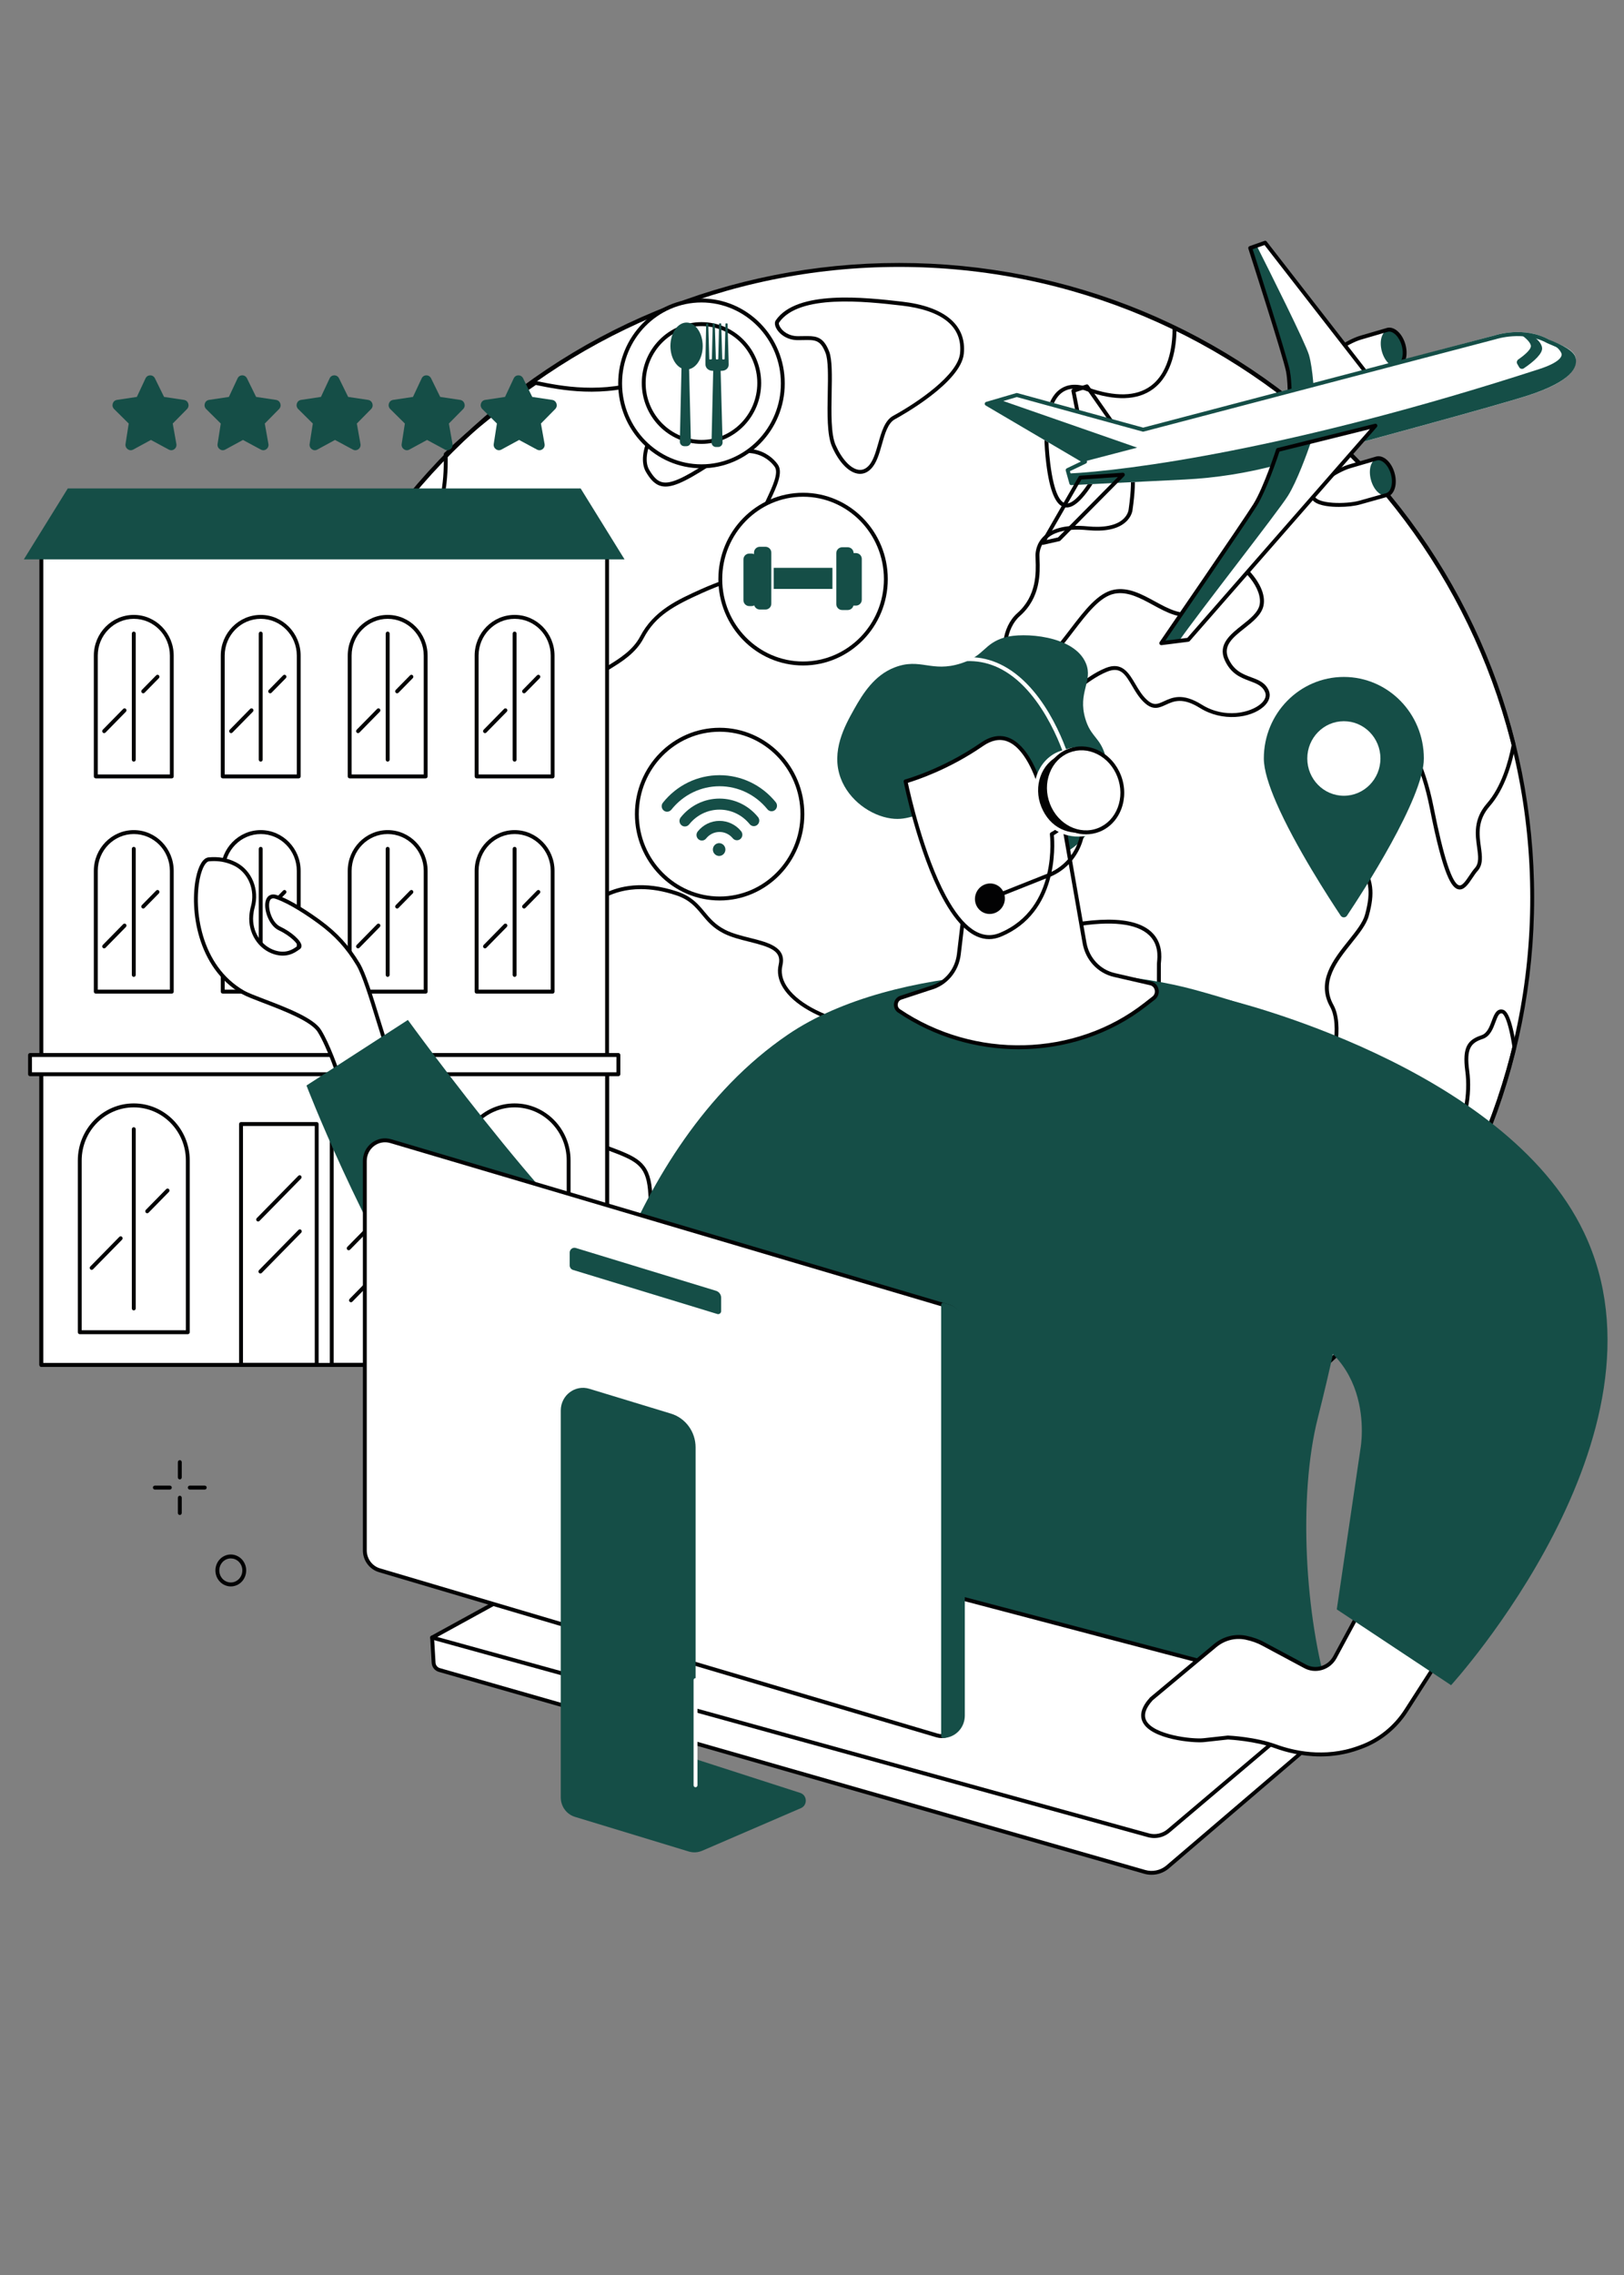
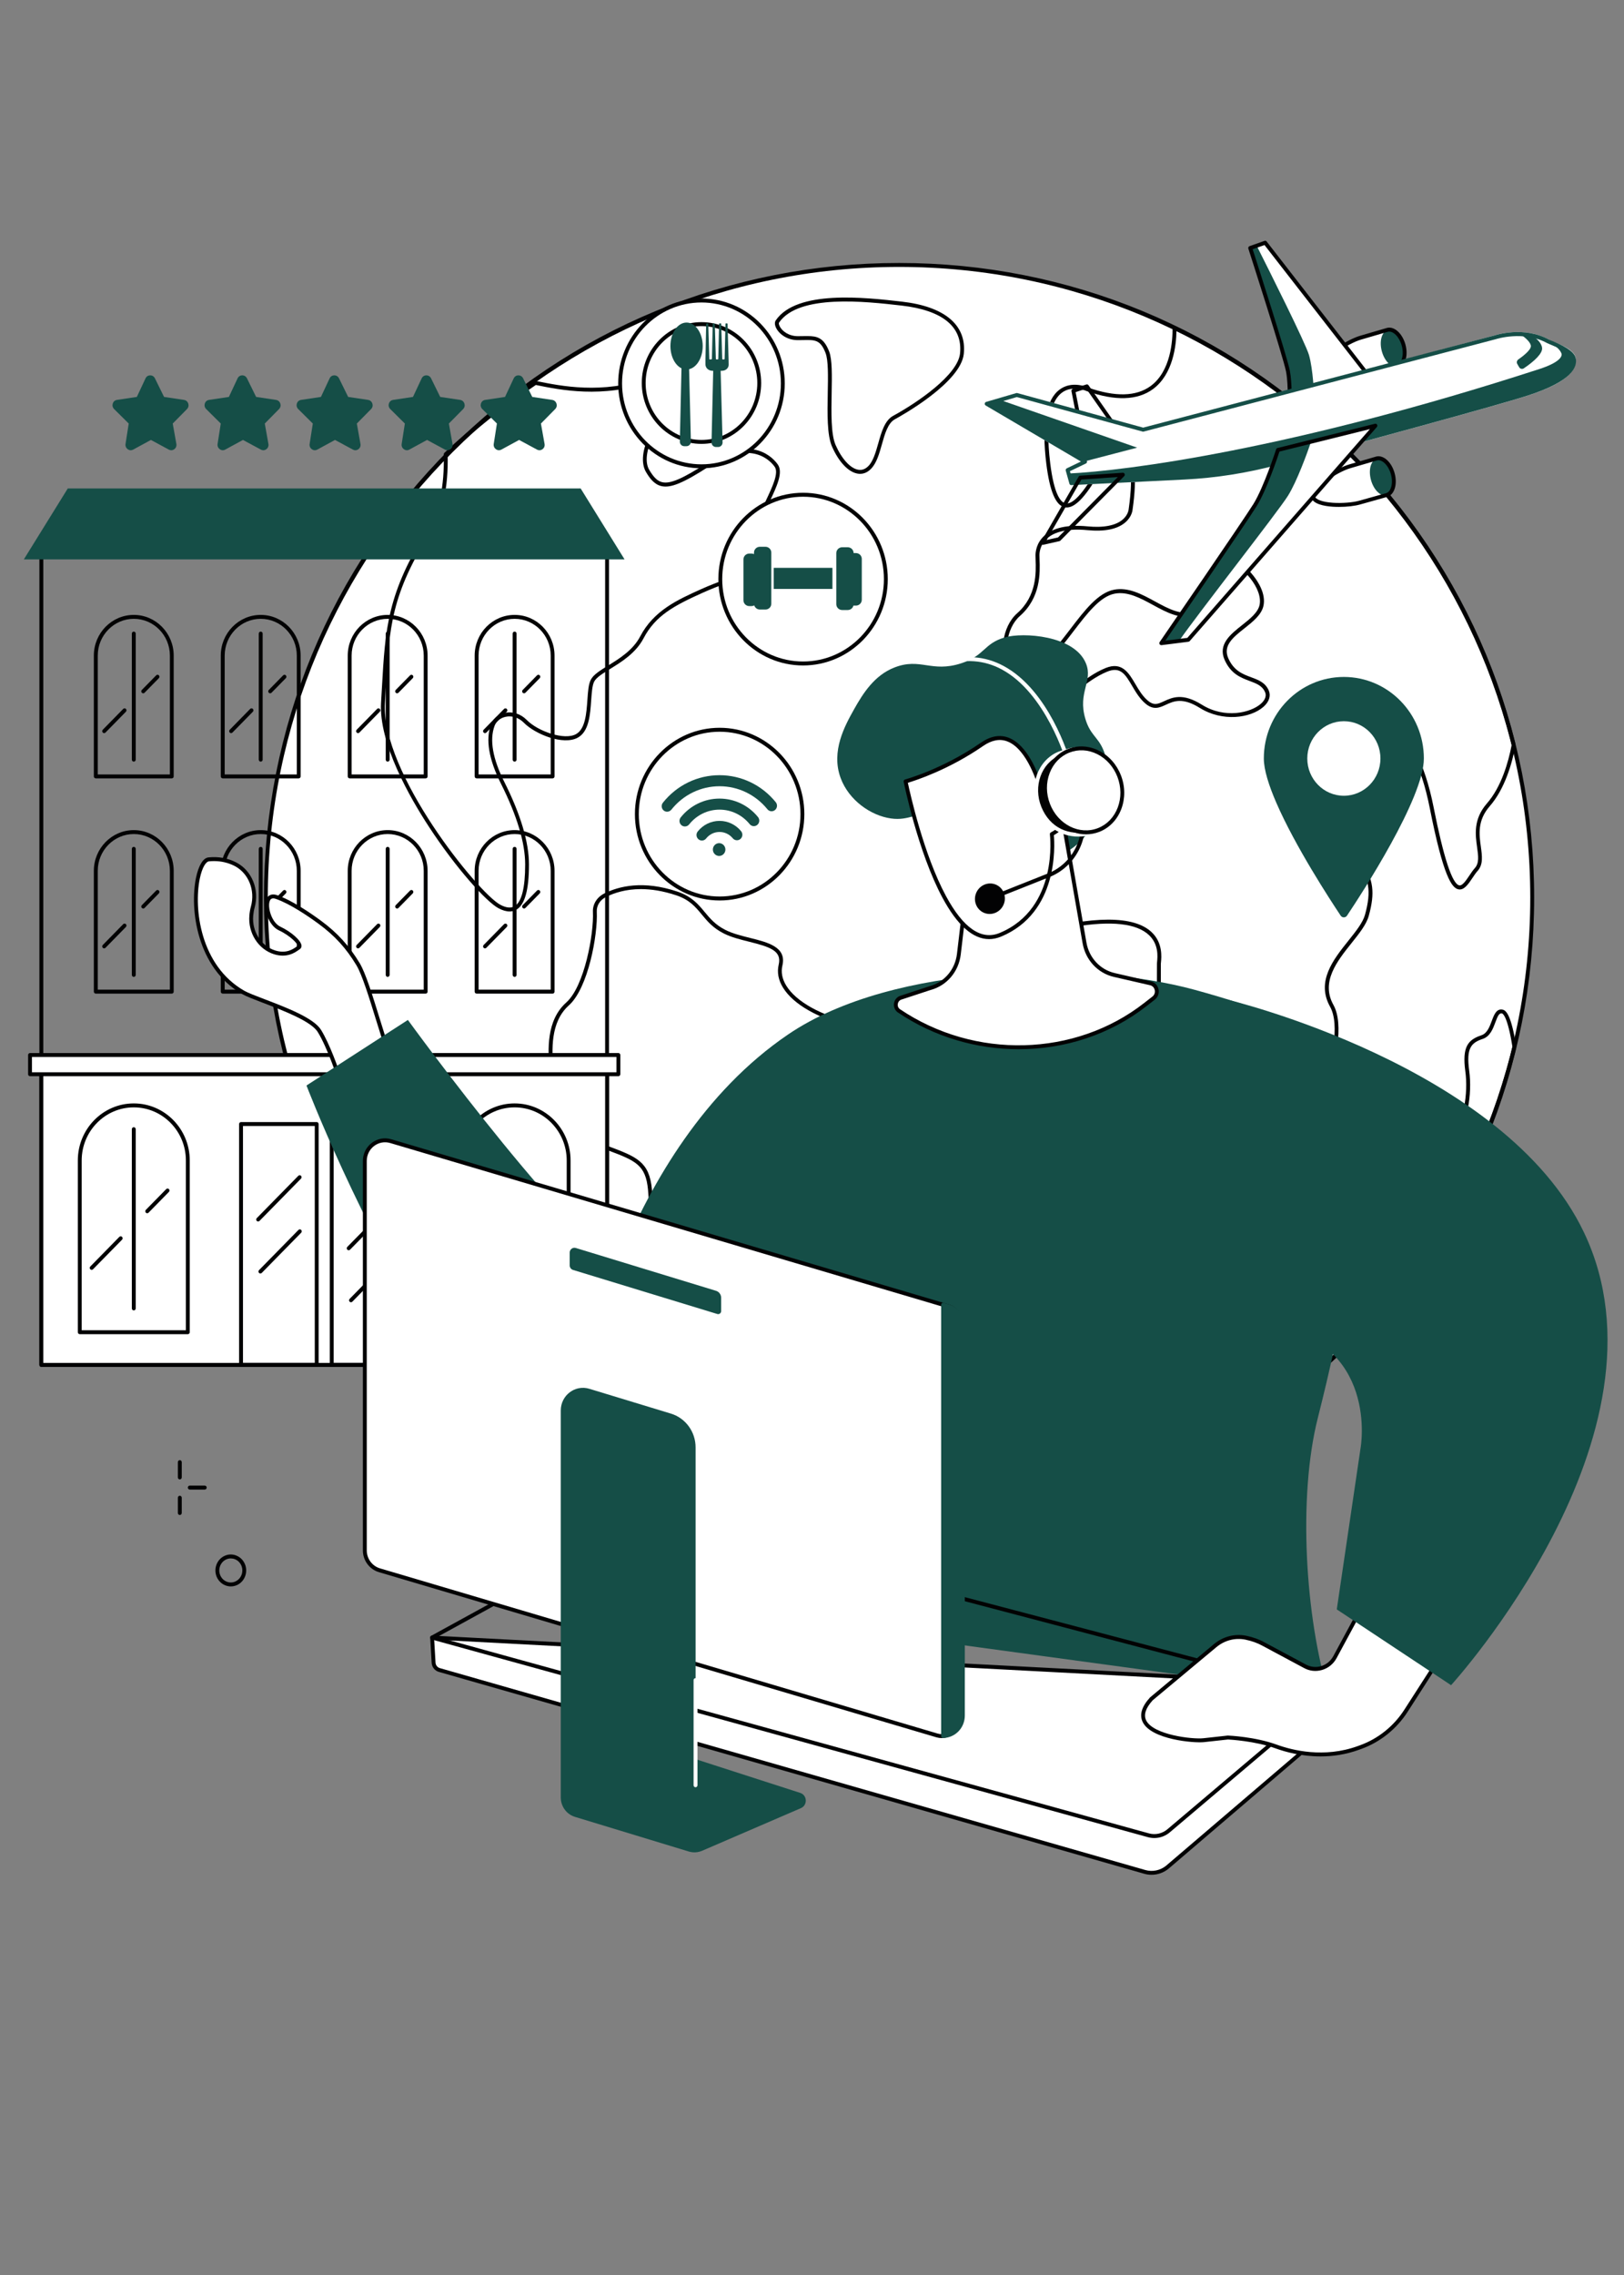
<svg xmlns="http://www.w3.org/2000/svg" version="1.1" id="Layer_1" x="0px" y="0px" viewBox="0 0 500 700" style="enable-background:new 0 0 500 700;" xml:space="preserve">
  <rect x="0" y="0" width="500" height="700" fill="#808080" stroke="none" />
  <style type="text/css">
	.st0{fill:#FFFFFF;}
	.st1{fill:#020203;}
	.st2{fill:#154E47;}
</style>
  <g id="Travel_agent_1_">
    <g>
      <g>
        <g>
          <g>
            <ellipse class="st0" cx="276.8" cy="276.18" rx="194.94" ry="194.65" />
          </g>
          <g>
            <path class="st1" d="M276.8,471.44c-52.23,0-101.33-20.31-138.26-57.19c-36.93-36.88-57.28-85.92-57.28-138.07       c0-52.16,20.34-101.19,57.28-138.08c36.93-36.88,86.03-57.19,138.26-57.19c52.23,0,101.33,20.31,138.26,57.19       c36.93,36.88,57.28,85.92,57.28,138.08c0,52.16-20.34,101.19-57.28,138.07C378.13,451.13,329.03,471.44,276.8,471.44z        M276.8,82.13c-107.16,0-194.35,87.05-194.35,194.05s87.18,194.05,194.35,194.05c107.16,0,194.34-87.05,194.34-194.05       S383.97,82.13,276.8,82.13z" />
          </g>
        </g>
        <g>
          <g>
            <path class="st1" d="M264.79,145.8c-0.29,0-0.58-0.03-0.87-0.09c-2.82-0.55-5.72-3.65-7.76-8.31       c-1.55-3.54-1.43-10.13-1.31-16.51c0.1-5.17,0.19-10.05-0.68-12.28c-1.58-4.09-3.23-4.05-6.85-3.97       c-0.52,0.01-1.08,0.02-1.68,0.02c-3.29,0-5.71-1.85-6.65-3.68c-0.49-0.95-0.54-1.82-0.15-2.4c6.46-9.47,27.52-7.06,38.83-5.77       c13.18,1.5,19.96,7.2,19.07,16.03c-0.89,8.86-19.15,19.04-21.23,20.17c-2.15,1.17-3.09,4.5-3.99,7.72       c-0.81,2.86-1.64,5.82-3.37,7.54C267.17,145.29,266.02,145.8,264.79,145.8z M248.61,103.41c2.96,0,5.03,0.49,6.68,4.76       c0.95,2.46,0.86,7.46,0.76,12.75c-0.11,5.95-0.24,12.7,1.21,15.99c1.85,4.23,4.5,7.15,6.89,7.61c1.16,0.23,2.24-0.14,3.19-1.1       c1.5-1.5,2.29-4.3,3.06-7.01c0.98-3.46,1.99-7.05,4.58-8.46c7.34-4,19.93-12.54,20.6-19.23c0.82-8.18-5.41-13.26-18.02-14.7       c-11.07-1.26-31.66-3.61-37.72,5.26c-0.08,0.12-0.09,0.53,0.23,1.14c0.77,1.51,2.8,3.02,5.6,3.02c0.59,0,1.13-0.01,1.65-0.02       C247.76,103.42,248.19,103.41,248.61,103.41z" />
          </g>
          <g>
            <path class="st1" d="M226.96,453.05c-2.13,0-4.68-1.18-6.46-2.77c-4.11-3.67-11.73-19.4-15.16-28.61       c-2.72-7.29-4.14-29.96-5.09-44.96c-0.28-4.5-0.53-8.39-0.74-10.64c-0.72-7.75-3.93-8.96-12.48-12.18       c-1.37-0.52-2.93-1.1-4.6-1.77c-12.25-4.86-13.37-9.47-13.12-19.61c0.02-0.91-0.06-2.11-0.16-3.49       c-0.42-5.97-1.05-14.99,5.22-20.59c5.56-4.97,8.5-21.08,8.18-27.85c-0.11-2.36,1.24-4.54,3.53-5.68       c4.45-2.22,11.96-4.11,22.51-0.55c4.4,1.49,6.41,3.91,8.35,6.25c1.62,1.95,3.29,3.97,6.43,5.55c2.21,1.11,4.94,1.79,7.58,2.45       c5.54,1.38,11.27,2.81,9.94,8.48c-0.48,2.02-0.09,4.08,1.14,6.12c3.03,4.99,10.65,9.24,20.91,11.67       c8.66,2.05,15.06,7.72,15.57,13.79c0.33,3.91-1.94,7.2-6.21,9.03c-10.77,4.62-10.59,7.97-9.36,13.49       c0.47,2.09,1.33,4.27,2.16,6.38c1.55,3.95,2.9,7.35,1.22,9.14c-2.38,2.55-10.15,4.93-13.54,5.69       c-3.22,0.72-7.07,4.44-7.92,10.92c-0.9,6.83-12.11,24.42-18.68,31.85c-5.86,6.63-3.4,12.31,1.5,23.64       c0.4,0.93,0.82,1.9,1.25,2.9c2.36,5.51,2.5,9.09,0.43,10.64C228.71,452.83,227.87,453.05,226.96,453.05z M197.32,273.57       c-4.62,0-8.19,1.15-10.72,2.41c-1.86,0.92-2.95,2.66-2.86,4.53c0.34,7.16-2.66,23.53-8.58,28.82       c-5.82,5.2-5.22,13.86-4.81,19.59c0.1,1.41,0.19,2.63,0.16,3.61c-0.23,9.73,0.77,13.84,12.37,18.45       c1.67,0.66,3.22,1.24,4.58,1.76c8.55,3.22,12.46,4.69,13.25,13.2c0.21,2.27,0.44,5.98,0.74,10.68       c0.94,14.93,2.35,37.49,5.01,44.61c3.4,9.1,10.86,24.58,14.84,28.13c2.16,1.93,5.77,3.19,7.38,2c1.52-1.13,1.23-4.39-0.82-9.18       c-0.43-1-0.85-1.97-1.25-2.9c-4.95-11.43-7.67-17.72-1.29-24.94c6.47-7.32,17.51-24.57,18.38-31.2       c0.93-7.09,5.12-11.11,8.85-11.94c4.05-0.9,10.96-3.23,12.93-5.34c1.15-1.23-0.12-4.45-1.46-7.86       c-0.85-2.15-1.73-4.38-2.21-6.56c-1.47-6.55-0.95-10.16,10.06-14.88c3.82-1.64,5.77-4.41,5.48-7.81       c-0.38-4.55-5.13-10.46-14.65-12.71c-10.57-2.5-18.47-6.95-21.66-12.21c-1.41-2.32-1.84-4.69-1.29-7.04       c1.01-4.27-2.79-5.45-9.06-7.02c-2.7-0.67-5.5-1.37-7.83-2.54c-3.36-1.69-5.12-3.81-6.81-5.86c-1.92-2.32-3.73-4.5-7.81-5.88       C204.1,274.11,200.47,273.57,197.32,273.57z M186.34,275.44L186.34,275.44L186.34,275.44z" />
          </g>
          <g>
            <path class="st1" d="M360.66,394.71c-1.22,0-2.37-0.63-3.39-1.86c-5.17-6.24-6.38-29.28,1.54-40.98       c9.14-13.49,3.06-24.02,0.02-27.92c-2.35-3.02-2.73-16.22-2.63-26.76l0-0.59c0-0.13,0.02-0.33,0.04-0.6       c0.16-1.61,0.54-5.38-2.45-8.24c-3.8-3.64-11.57-4.51-23.09-2.59c-10.04,1.67-17.41,0.15-21.9-4.53       c-4.87-5.07-6.26-13.56-4.13-25.24c1.03-5.66,0.1-10.22-0.73-14.24c-0.49-2.38-0.95-4.62-0.95-6.82       c0-6.78,9.23-12.39,16.98-15.91c4.66-2.11,7.95-4.63,11.14-7.05c2.96-2.25,5.75-4.38,9.25-5.82c5.06-2.08,7.15,1.45,9.17,4.87       c1.1,1.87,2.24,3.8,3.9,5.18c1.89,1.57,3.11,1,4.96,0.15c2.54-1.17,5.7-2.63,11.6,1.05c7.14,4.46,15.07,2.49,18.19-0.25       c0.77-0.67,1.96-2.03,1.32-3.56c-0.84-2-2.63-2.67-4.71-3.45c-2.73-1.02-5.82-2.17-7.75-6.5c-2.13-4.78,1.84-7.91,5.34-10.68       c2.43-1.92,4.95-3.91,5.43-6.29c0.46-2.32-0.61-5.32-2.95-8.24c-2.54-3.17-6.02-5.55-8.1-5.55c-1.15,0-1.5,1.92-1.95,5.08       c-0.6,4.26-1.42,10.1-6.59,11.91c-4.55,1.59-8.97-0.81-13.24-3.14c-3.83-2.08-7.78-4.24-11.78-3.48       c-4.49,0.85-8.49,6.09-12.74,11.64c-3.69,4.83-7.52,9.82-12.02,12.37c-3.32,1.87-6.25,1.45-8.04-1.16       c-2.77-4.04-2.02-12.6,2.79-16.84c6.05-5.33,5.79-12.57,5.65-16.45c-0.02-0.51-0.03-0.97-0.03-1.35c0-1.05,0.26-3.75,2.64-5.96       c2.75-2.55,7.25-3.54,13.39-2.95c4.93,0.48,8.67-0.25,10.82-2.1c1.69-1.45,1.82-3.08,1.83-3.15       c1.69-11.81,0.11-15.72-1.52-16.93c-1.23-0.91-2.78-0.46-3.86,0.08c-0.42,0.23-1.65,2.33-2.74,4.18       c-3.2,5.44-7.58,12.9-11.6,12.04c-2.75-0.59-4.59-4.96-5.63-13.37c-1.49-12.03-0.11-19.72,4.09-22.84       c3.76-2.8,8.32-0.83,8.77-0.62c8.36,2.94,14.84,2.77,19.27-0.48c6.22-4.57,6.78-14.03,6.73-17.88c0-0.21,0.1-0.41,0.27-0.52       c0.17-0.11,0.39-0.13,0.58-0.04c25.49,12.32,48.47,30.44,66.45,52.42c18.17,22.21,31.41,48.6,38.29,76.31       c0.02,0.09,0.02,0.18,0.01,0.26c-1.06,5.62-3.3,13.43-7.93,18.73c-3.86,4.43-3.27,8.72-2.74,12.51       c0.39,2.81,0.76,5.46-1.01,7.42c-0.53,0.59-1.07,1.39-1.58,2.16c-1.27,1.9-2.59,3.86-4.32,3.5c-2-0.41-4.61-3.71-8.83-25.04       c-5.39-27.24-17.59-28.87-22.59-28.3c-0.33,0.04-0.42,0.29-0.44,0.37c-0.02,0.09-0.05,0.31,0.18,0.49       c3.24,2.43,8.78,7.38,9.56,13.19c0.37,2.78-0.4,5.43-2.28,7.87c-7.15,9.28-9.06,17.43-5.38,22.94       c3.63,5.44,4.16,9.5,2.16,16.69c-0.73,2.63-2.94,5.4-5.28,8.32c-4.47,5.6-9.53,11.94-5.59,19.02       c6.57,11.81-9.04,48.21-19.7,56.4c-4.96,3.81-9.46,9.27-13.8,14.56c-5.02,6.1-9.77,11.86-14.57,14.15       C361.85,394.56,361.24,394.71,360.66,394.71z M341.21,282.97c6.21,0,10.7,1.3,13.41,3.9c3.41,3.27,2.98,7.62,2.82,9.25       c-0.02,0.21-0.04,0.37-0.04,0.47l0,0.6c-0.13,14.41,0.73,23.89,2.37,26c3.2,4.11,9.61,15.2,0.02,29.36       c-7.67,11.32-6.58,33.52-1.61,39.5c1.16,1.4,2.4,1.76,3.78,1.11c4.56-2.17,9.22-7.83,14.16-13.83       c4.39-5.34,8.93-10.85,14-14.75c10.13-7.78,25.57-43.71,19.38-54.83c-4.34-7.8,0.99-14.49,5.7-20.38       c2.26-2.83,4.39-5.5,5.05-7.89c2.12-7.62,1.04-11.12-2-15.68c-2.31-3.47-4.69-11.24,5.43-24.37c1.68-2.18,2.36-4.52,2.04-6.96       c-0.72-5.37-6-10.06-9.08-12.38c-0.56-0.42-0.8-1.1-0.62-1.78c0.18-0.68,0.75-1.18,1.46-1.26c5.32-0.6,18.3,1.05,23.89,29.27       c3.08,15.54,5.73,23.64,7.9,24.09c0.97,0.2,2.1-1.5,3.1-2.99c0.54-0.81,1.1-1.64,1.69-2.3c1.39-1.54,1.09-3.7,0.71-6.43       c-0.54-3.85-1.2-8.64,3.03-13.49c4.41-5.05,6.58-12.56,7.62-18.02c-13.87-55.7-51.46-102.08-103.21-127.38       c-0.07,4.49-1.04,13.36-7.22,17.91c-4.76,3.5-11.62,3.72-20.38,0.64c-0.02-0.01-0.04-0.01-0.06-0.02       c-0.04-0.02-4.3-1.97-7.61,0.49c-2.63,1.96-5.38,7.31-3.6,21.71c1.19,9.62,3.21,12.02,4.69,12.34       c3.17,0.67,7.66-6.93,10.34-11.48c1.7-2.9,2.55-4.31,3.24-4.65c1.95-0.97,3.75-0.96,5.09,0.03c2.75,2.04,3.42,8.11,2,18.03       c0,0.04-0.14,2.12-2.21,3.91c-2.43,2.12-6.38,2.93-11.74,2.41c-5.7-0.55-10.02,0.36-12.47,2.64c-2.03,1.89-2.25,4.17-2.25,5.06       c0,0.37,0.02,0.81,0.03,1.31c0.15,4.09,0.42,11.71-6.06,17.42c-4.3,3.79-5.03,11.67-2.59,15.23c1.44,2.1,3.68,2.38,6.49,0.79       c4.3-2.42,8.04-7.32,11.66-12.05c4.38-5.73,8.53-11.15,13.46-12.08c4.41-0.84,8.55,1.42,12.56,3.6       c4.23,2.31,8.23,4.48,12.29,3.06c4.47-1.56,5.21-6.76,5.8-10.93c0.46-3.28,0.86-6.12,3.13-6.12c2.44,0,6.24,2.52,9.02,6       c1.51,1.88,3.93,5.59,3.2,9.26c-0.57,2.83-3.26,4.95-5.86,7.01c-3.46,2.73-6.72,5.31-4.99,9.22c1.72,3.87,4.44,4.88,7.08,5.86       c2.24,0.83,4.36,1.62,5.4,4.11c0.68,1.63,0.08,3.44-1.64,4.96c-4.03,3.54-12.66,4.68-19.59,0.36       c-5.36-3.35-8.08-2.09-10.48-0.98c-1.93,0.89-3.75,1.73-6.21-0.31c-1.83-1.52-3.07-3.63-4.17-5.5       c-2.08-3.52-3.57-6.07-7.7-4.37c-3.35,1.38-6.08,3.46-8.98,5.67c-3.09,2.35-6.59,5.02-11.37,7.19       c-10.49,4.76-16.27,10.02-16.27,14.8c0,2.07,0.45,4.26,0.92,6.57c0.85,4.13,1.81,8.81,0.73,14.71       c-2.05,11.27-0.77,19.4,3.81,24.17c4.2,4.38,11.22,5.78,20.86,4.18C334.51,283.3,338.08,282.97,341.21,282.97z" />
          </g>
          <g>
            <path class="st1" d="M156.89,280.45c-1.03,0-2.18-0.33-3.43-1c-3.69-1.97-12.93-12.11-21.4-25.06       c-5.84-8.92-15.51-25.76-14.74-38.24c0.1-1.67,0.19-3.27,0.28-4.81c1.03-18.04,1.66-28.93,14.19-48.67       c3.45-5.44,5.08-13.13,4.83-22.86c0-0.17,0.07-0.34,0.19-0.46c8.5-8.02,17.83-15.44,27.72-22.05c0.13-0.09,0.29-0.12,0.44-0.09       l0.49,0.1c7.02,1.43,20.09,4.1,34.14-0.98c9.4-3.4,14.89-5.84,18.53-7.46c4.86-2.16,6.5-2.89,9.64-2.42       c5.75,0.87,10.56,5.13,10.09,8.95c-0.72,5.84-7.22,8.81-19.32,8.81c-7.36,0-13.86,3.8-17.4,10.16       c-2.14,3.86-2.64,7.86-1.26,10.19c1.39,2.35,2.54,3.45,3.97,3.8c2.49,0.6,6.26-1.02,13.93-5.97       c14.04-9.07,20.55-1.13,21.71,0.56c1.69,2.44-0.35,6.78-2.52,11.37c-0.96,2.04-1.95,4.15-2.63,6.12       c-1.19,3.46-1.18,6.69-1.16,9.29c0.01,2.13,0.02,3.82-0.62,4.99c-0.94,1.71-4.13,2.91-8.53,4.57       c-2.37,0.89-5.06,1.91-7.87,3.18c-8.49,3.84-14.33,6.88-18.01,13.92c-2.39,4.56-6.76,7.25-10.28,9.42       c-2.32,1.43-4.32,2.66-4.96,3.97c-0.57,1.17-0.72,3.35-0.89,5.65c-0.31,4.52-0.67,9.64-4.13,11.54       c-4.48,2.46-13.15-1.08-16.59-4.58c-1.56-1.59-3.67-2.27-5.66-1.83c-1.6,0.35-2.87,1.4-3.38,2.8       c-1.58,4.3-0.57,10.1,3.02,17.24c5.03,10.02,7.58,18.57,7.58,25.41c0,7.74-1.24,12.27-3.8,13.85       C158.43,280.25,157.7,280.45,156.89,280.45z M137.83,140.05c0.21,9.84-1.48,17.68-5.03,23.28       c-12.36,19.48-12.94,29.64-14,48.08c-0.09,1.55-0.18,3.15-0.28,4.82c-1.32,21.51,28.7,58.53,35.5,62.15       c1.83,0.98,3.33,1.12,4.45,0.43c2.14-1.32,3.22-5.63,3.22-12.81c0-6.65-2.51-15.01-7.45-24.86       c-3.75-7.46-4.78-13.59-3.08-18.22c0.66-1.79,2.25-3.12,4.25-3.56c2.38-0.53,4.9,0.28,6.75,2.16       c3.47,3.53,11.61,6.34,15.18,4.37c2.88-1.59,3.21-6.36,3.51-10.56c0.18-2.54,0.33-4.73,1.01-6.11       c0.79-1.62,2.93-2.93,5.41-4.46c3.39-2.09,7.61-4.69,9.84-8.95c4.15-7.93,11.49-11.25,18.58-14.45c2.84-1.28,5.55-2.3,7.93-3.2       c4.01-1.51,7.18-2.7,7.91-4.02c0.49-0.89,0.48-2.43,0.47-4.39c-0.02-2.69-0.03-6.04,1.23-9.7c0.7-2.03,1.71-4.17,2.68-6.24       c1.92-4.08,3.9-8.29,2.62-10.15c-1.06-1.53-6.98-8.71-20.1-0.23c-8.07,5.22-11.96,6.82-14.84,6.13       c-2.21-0.53-3.63-2.5-4.72-4.36c-1.59-2.7-1.11-7.19,1.24-11.42c3.75-6.75,10.64-10.78,18.43-10.78       c11.41,0,17.51-2.61,18.14-7.74c0.38-3.09-4.12-6.85-9.08-7.6c-2.8-0.42-4.23,0.22-8.99,2.33c-3.65,1.62-9.17,4.08-18.61,7.49       c-14.36,5.19-27.64,2.48-34.77,1.03l-0.25-0.05C155.3,124.93,146.16,132.2,137.83,140.05z" />
          </g>
          <g>
            <path class="st1" d="M412.5,416.52c-0.06,0-0.11-0.01-0.17-0.02c-0.2-0.06-0.36-0.23-0.41-0.44       c-1.04-4.4-1.03-10.04-1.02-14.57l0-1.35c0-7.93,7.97-12.7,12.73-15.55c5.11-3.06,12.82-11.46,13.12-19.76       c0.28-7.51,4.27-10.74,7.79-13.59c0.78-0.63,1.52-1.23,2.22-1.87c3.89-3.56,5.31-13.01,4.39-19.72       c-1.04-7.65,0.86-9.74,4.99-11.12c1.73-0.58,2.48-2.61,3.15-4.4c0.71-1.91,1.44-3.88,3.38-3.46c1.05,0.23,2.62,1.67,4.17,11.4       c0.01,0.08,0.01,0.16-0.01,0.24c-8.67,35.76-27.32,68.29-53.92,94.05C412.8,416.46,412.65,416.52,412.5,416.52z M462.21,311.81       c-0.71,0-1.12,0.88-1.8,2.72c-0.72,1.95-1.62,4.37-3.89,5.13c-3.65,1.21-5.12,2.92-4.18,9.8c0.98,7.18-0.54,16.92-4.77,20.79       c-0.72,0.66-1.51,1.3-2.28,1.92c-3.48,2.82-7.09,5.73-7.34,12.68c-0.33,8.85-8.22,17.47-13.71,20.76       c-4.54,2.72-12.14,7.27-12.14,14.51l0,1.35c-0.01,4.11-0.02,9.15,0.76,13.24c26-25.46,44.25-57.45,52.79-92.6       c-1.51-9.44-2.95-10.23-3.22-10.29C462.35,311.82,462.28,311.81,462.21,311.81z" />
          </g>
        </g>
      </g>
      <g>
        <g>
          <path class="st2" d="M438.38,233.38c0,12.2-19.08,41.51-23.66,48.36c-0.47,0.7-1.48,0.7-1.95,0      c-3.27-4.91-13.99-21.32-19.81-34.73c-2.31-5.32-3.85-10.16-3.85-13.63c0-13.86,11.03-25.09,24.63-25.09      S438.38,219.52,438.38,233.38z" />
        </g>
        <g>
          <ellipse class="st0" cx="413.75" cy="233.38" rx="11.26" ry="11.47" />
        </g>
      </g>
      <g>
        <g>
          <g>
            <path class="st0" d="M427.15,101.49c0.02-0.01,0.04-0.01,0.05-0.02c0.42-0.12-8.31,2.43-8.31,2.43       c-3.87,1.13-12.21,6.28-11.35,9.35c0.86,3.06,10.62,2.92,14.49,1.79c0,0,8.02-2.25,8.23-2.31c1.9-0.56,2.74-3.52,1.86-6.62       C431.26,103.04,429.04,100.99,427.15,101.49z" />
          </g>
          <g>
            <ellipse transform="matrix(0.964 -0.266 0.266 0.964 -13.035 118.017)" class="st2" cx="428.79" cy="107.09" rx="3.48" ry="5.83" />
          </g>
          <g>
            <path class="st1" d="M415.52,116.41c-3.92,0-7.92-0.76-8.55-2.99c-1.04-3.7,7.87-8.96,11.76-10.1l7.97-2.33       c0.08-0.02,0.16-0.05,0.24-0.07c0.01,0,0.02-0.01,0.03-0.01c0.01,0,0.05-0.02,0.06-0.02c2.22-0.56,4.7,1.66,5.66,5.05       c0.45,1.61,0.49,3.24,0.11,4.6c-0.41,1.46-1.26,2.44-2.38,2.77c-0.21,0.06-7.91,2.22-8.24,2.31       C420.65,116.08,418.1,116.41,415.52,116.41z M427.27,102.09c-1.01,0.29-8.21,2.4-8.21,2.4c-4.29,1.26-11.6,6.25-10.94,8.6       c0.66,2.34,9.46,2.63,13.75,1.38c2.78-0.78,8.07-2.26,8.23-2.31c0.72-0.21,1.27-0.9,1.56-1.94c0.32-1.14,0.28-2.54-0.11-3.93       c-0.76-2.69-2.7-4.61-4.25-4.2C427.29,102.08,427.28,102.08,427.27,102.09z" />
          </g>
        </g>
        <g>
          <g>
            <path class="st2" d="M422.84,117.54l-33.32-42.86l-4.61,1.63c0,0,10.77,33.42,11.63,37.92c0.86,4.5,0.45,12.43,0.45,12.43       L422.84,117.54z" />
          </g>
          <g>
            <path class="st0" d="M421.41,115.69l-31.88-41.01l-2.62,0.93c3.72,7.38,15.04,29.95,16.1,33.62c1.27,4.4,1.57,12.33,1.57,12.33       L421.41,115.69z" />
          </g>
          <g>
            <path class="st1" d="M396.99,127.26c-0.13,0-0.25-0.04-0.36-0.12c-0.16-0.12-0.25-0.32-0.24-0.52c0-0.08,0.4-7.91-0.44-12.28       c-0.84-4.41-11.5-37.51-11.61-37.84c-0.1-0.31,0.06-0.65,0.37-0.76l4.61-1.63c0.24-0.09,0.51-0.01,0.66,0.2l33.32,42.86       c0.12,0.15,0.16,0.36,0.1,0.55c-0.05,0.19-0.19,0.34-0.38,0.4l-25.85,9.12C397.12,127.25,397.06,127.26,396.99,127.26z        M385.67,76.69c1.47,4.56,10.66,33.21,11.46,37.42c0.7,3.67,0.58,9.46,0.5,11.68l24.23-8.55L389.32,75.4L385.67,76.69z" />
          </g>
        </g>
        <g>
          <path class="st0" d="M329.83,149.28c-0.26,0-0.5-0.18-0.57-0.44l-1.13-4.02c-0.08-0.29,0.05-0.59,0.32-0.72l4.35-2.09      l-29.32-17.24c-0.21-0.12-0.32-0.36-0.29-0.6c0.03-0.24,0.2-0.44,0.43-0.51l9.28-2.71c0.1-0.03,0.22-0.03,0.32,0l39.67,10.89      l107.26-28.63c0.36-0.12,9.83-3.23,17.8,1.91c1,0.31,6.86,2.26,7.17,5.02c0.5,4.47-4.15,8.14-14.64,11.55      c-9.61,3.13-52.43,14.72-77.09,21.35c-9.37,2.52-19.02,4.04-28.7,4.52l-34.81,1.72C329.85,149.28,329.84,149.28,329.83,149.28z       M329.41,144.98l0.86,3.06l34.34-1.7c9.6-0.48,19.17-1.98,28.46-4.48c24.65-6.63,67.45-18.22,77.04-21.33      c14.45-4.69,13.97-8.88,13.82-10.26c-0.18-1.55-4.02-3.29-6.41-4.02c-0.05-0.02-0.1-0.04-0.15-0.07      c-7.52-4.89-16.8-1.84-16.89-1.81l-107.45,28.68c-0.1,0.03-0.21,0.03-0.31,0l-39.67-10.89l-7.77,2.27l29.09,17.1      c0.19,0.11,0.31,0.32,0.3,0.55c-0.01,0.23-0.14,0.43-0.34,0.52L329.41,144.98z" />
        </g>
        <g>
          <path class="st1" d="M334.61,141.87c-0.1,0-0.21-0.03-0.3-0.08c-0.15-0.09-0.25-0.24-0.29-0.41l-4.14-21.03      c-0.06-0.3,0.11-0.6,0.4-0.7l4.19-1.35c0.25-0.08,0.52,0.01,0.66,0.23l12.57,17.97c0.11,0.16,0.14,0.35,0.08,0.54      c-0.06,0.18-0.2,0.33-0.37,0.39l-12.63,4.41C334.74,141.86,334.67,141.87,334.61,141.87z M331.16,120.65l3.9,19.81l11.23-3.92      l-11.86-16.95L331.16,120.65z" />
        </g>
        <g>
          <g>
            <path class="st0" d="M423.82,141.07c0.02-0.01,0.04-0.01,0.05-0.02c0.42-0.12-8.31,2.43-8.31,2.43       c-3.87,1.13-12.21,6.28-11.35,9.35c0.86,3.06,10.62,2.92,14.49,1.79c0,0,8.02-2.25,8.23-2.31c1.9-0.56,2.74-3.52,1.86-6.62       C427.92,142.62,425.71,140.57,423.82,141.07z" />
          </g>
          <g>
            <ellipse transform="matrix(0.964 -0.266 0.266 0.964 -23.693 118.558)" class="st2" cx="425.45" cy="146.67" rx="3.48" ry="5.83" />
          </g>
          <g>
            <path class="st1" d="M412.24,155.97c-0.66,0-1.32-0.02-1.95-0.06c-2.71-0.18-6.07-0.84-6.65-2.91       c-0.58-2.07,1.92-4.44,4.13-6.06c2.4-1.77,5.54-3.43,7.63-4.04l7.97-2.33c0.08-0.02,0.16-0.05,0.24-0.07       c0.01,0,0.02-0.01,0.03-0.01c0.01,0,0.05-0.02,0.06-0.02c2.22-0.56,4.7,1.66,5.66,5.05c0.98,3.48-0.02,6.71-2.27,7.37       c-0.21,0.06-7.91,2.22-8.24,2.31C417.21,155.69,414.68,155.97,412.24,155.97z M423.93,141.67c-1.01,0.29-8.21,2.4-8.21,2.4       c-1.98,0.58-4.96,2.16-7.26,3.86c-2.6,1.91-3.98,3.69-3.68,4.74c0.3,1.05,2.38,1.81,5.59,2.03c2.83,0.19,6.19-0.08,8.17-0.65       c2.78-0.78,8.07-2.26,8.23-2.31c1.56-0.46,2.22-3.14,1.45-5.87c-0.76-2.69-2.7-4.62-4.25-4.2       C423.96,141.66,423.94,141.67,423.93,141.67z" />
          </g>
        </g>
        <g>
          <g>
            <path class="st0" d="M351.95,132.21l108.34-28.41c0,0,8.74-2.95,16.36,1.25c0.73,0.4,7.22,2.59,7.87,5.16       c0.63,2.46-0.92,6.58-14.23,10.9c-9.73,3.16-53.98,15.14-77.07,21.34c-9.35,2.51-18.92,4.02-28.58,4.5l-34.81,1.72l-1.13-4.02       l5.38-2.59l-30.3-17.82l9.27-2.71L351.95,132.21z" />
          </g>
          <g>
            <polygon class="st2" points="307.39,122.87 303.78,124.25 334.16,141.9 350.11,137.74      " />
          </g>
          <g>
            <path class="st2" d="M480.73,108.72c0.4,1.04-0.84,2.9-6.79,4.83C397.38,138.4,346.63,144.84,329,145.7l0.84,2.97l34.81-1.72       c9.66-0.48,19.23-1.99,28.58-4.5c23.08-6.21,67.34-18.18,77.07-21.34c13.31-4.32,14.86-8.44,14.23-10.9       c-0.66-2.57-7.14-4.75-7.87-5.16C476.65,105.05,479.96,106.72,480.73,108.72z" />
          </g>
          <g>
            <path class="st2" d="M471.67,103.23c-1.27-0.26-2.5-0.39-3.67-0.43c1.82,1.16,3.41,2.76,3.33,3.76       c-0.09,1.26-2.57,3.14-3.88,4.05c-0.44,0.31-0.58,0.92-0.3,1.39l0.57,0.99c0.3,0.51,0.95,0.67,1.44,0.34       c3.32-2.23,5.83-4.65,5.62-6.3C474.58,105.44,473.06,104.12,471.67,103.23z" />
          </g>
          <g>
            <path class="st2" d="M329.83,149.28c-0.26,0-0.5-0.18-0.57-0.44l-1.13-4.02c-0.08-0.29,0.05-0.59,0.32-0.72l4.35-2.09       l-29.32-17.24c-0.21-0.12-0.32-0.36-0.29-0.6c0.03-0.24,0.2-0.44,0.43-0.51l9.28-2.71c0.1-0.03,0.22-0.03,0.32,0l38.74,10.63       l108.19-28.37c0.33-0.11,9.03-2.97,16.79,1.3c0.1,0.05,0.43,0.19,0.78,0.34c3.35,1.38,6.84,3.07,7.38,5.2       c0.74,2.9-1.2,7.27-14.63,11.63c-9.61,3.13-52.43,14.72-77.09,21.35c-9.37,2.52-19.02,4.04-28.7,4.52l-34.81,1.72       C329.85,149.28,329.84,149.28,329.83,149.28z M329.41,144.98l0.86,3.06l34.34-1.7c9.6-0.48,19.17-1.98,28.46-4.48       c24.65-6.63,67.45-18.22,77.04-21.33c13.2-4.29,14.33-8.21,13.84-10.17c-0.47-1.83-4.98-3.68-6.68-4.38       c-0.49-0.2-0.75-0.31-0.9-0.39c-7.3-4.02-15.81-1.24-15.89-1.21L352.09,132.8c-0.1,0.03-0.2,0.02-0.3,0l-38.73-10.63       l-7.77,2.27l29.09,17.1c0.19,0.11,0.31,0.32,0.3,0.55c-0.01,0.23-0.14,0.43-0.34,0.52L329.41,144.98z" />
          </g>
        </g>
        <g>
          <path class="st1" d="M321.04,167.64c-0.19,0-0.37-0.09-0.48-0.25c-0.14-0.19-0.15-0.46-0.03-0.66l11.56-20.07      c0.1-0.17,0.28-0.28,0.47-0.3l13.11-0.9c0.24-0.02,0.48,0.12,0.58,0.36c0.1,0.23,0.05,0.5-0.12,0.68l-19.66,19.85      c-0.08,0.08-0.18,0.14-0.29,0.16l-5.01,1.13C321.12,167.64,321.08,167.64,321.04,167.64z M332.95,147.55l-10.71,18.6l3.51-0.79      l18.41-18.58L332.95,147.55z" />
        </g>
        <g>
          <g>
            <path class="st2" d="M423.48,130.98l-57.63,65.87l-8.32,1.05c0,0,25.64-37.27,28.89-42.53c3.26-5.26,7.04-16.93,7.04-16.93       L423.48,130.98z" />
          </g>
          <g>
            <path class="st0" d="M396.54,152.55c-3.05,4.89-27.73,36.28-33.52,44.65l2.82-0.36l57.63-65.87l-19.81,4.95       C402.42,139.52,399.3,148.13,396.54,152.55z" />
          </g>
          <g>
            <path class="st1" d="M357.53,198.5c-0.21,0-0.4-0.11-0.51-0.29c-0.12-0.21-0.11-0.46,0.02-0.66       c0.26-0.37,25.66-37.32,28.88-42.5c3.18-5.14,6.94-16.68,6.98-16.8c0.06-0.2,0.22-0.35,0.42-0.4l30.01-7.46       c0.25-0.06,0.52,0.05,0.65,0.28c0.13,0.23,0.11,0.52-0.07,0.72l-57.63,65.87c-0.1,0.11-0.23,0.18-0.37,0.2l-8.32,1.05       C357.58,198.5,357.55,198.5,357.53,198.5z M393.93,138.94c-0.64,1.95-4,11.91-7,16.75c-2.91,4.7-23.84,35.18-28.14,41.43       l6.77-0.85l56.21-64.24L393.93,138.94z" />
          </g>
        </g>
      </g>
    </g>
    <g>
      <g>
        <g>
          <g>
-             <rect x="12.73" y="165.77" class="st0" width="174.17" height="254.2" />
-           </g>
+             </g>
          <g>
            <path class="st1" d="M186.9,420.58H12.73c-0.33,0-0.6-0.27-0.6-0.61v-254.2c0-0.34,0.27-0.61,0.6-0.61H186.9       c0.33,0,0.6,0.27,0.6,0.61v254.2C187.5,420.31,187.23,420.58,186.9,420.58z M13.33,419.36h172.98V166.38H13.33V419.36z" />
          </g>
        </g>
        <g>
          <g>
            <rect x="12.73" y="327.58" class="st0" width="174.17" height="92.39" />
          </g>
          <g>
            <path class="st1" d="M186.9,420.58H12.73c-0.33,0-0.6-0.27-0.6-0.61v-92.39c0-0.34,0.27-0.61,0.6-0.61H186.9       c0.33,0,0.6,0.27,0.6,0.61v92.39C187.5,420.31,187.23,420.58,186.9,420.58z M13.33,419.36h172.98v-91.18H13.33V419.36z" />
          </g>
        </g>
        <g>
          <g>
            <g>
              <path class="st1" d="M52.89,305.73h-23.4c-0.33,0-0.6-0.27-0.6-0.61v-37.17c0-6.91,5.52-12.53,12.3-12.53        s12.29,5.62,12.29,12.53v37.17C53.49,305.46,53.22,305.73,52.89,305.73z M30.09,304.51h22.21v-36.57        c0-6.24-4.98-11.31-11.1-11.31c-6.12,0-11.1,5.07-11.1,11.31V304.51z" />
            </g>
            <g>
              <path class="st1" d="M41.19,300.58c-0.33,0-0.6-0.27-0.6-0.61v-38.79c0-0.34,0.27-0.61,0.6-0.61s0.6,0.27,0.6,0.61v38.79        C41.79,300.31,41.52,300.58,41.19,300.58z" />
            </g>
            <g>
              <path class="st1" d="M32.06,291.81c-0.15,0-0.3-0.06-0.42-0.18c-0.23-0.24-0.23-0.62,0-0.86l6.29-6.41        c0.23-0.24,0.61-0.24,0.84,0s0.23,0.62,0,0.86l-6.29,6.41C32.37,291.75,32.22,291.81,32.06,291.81z" />
            </g>
            <g>
              <path class="st1" d="M44.09,279.55c-0.15,0-0.3-0.06-0.42-0.18c-0.23-0.24-0.23-0.62,0-0.86l4.41-4.49        c0.23-0.24,0.61-0.24,0.84,0c0.23,0.24,0.23,0.62,0,0.86l-4.41,4.49C44.4,279.5,44.25,279.55,44.09,279.55z" />
            </g>
          </g>
          <g>
            <g>
              <path class="st1" d="M91.97,305.73h-23.4c-0.33,0-0.6-0.27-0.6-0.61v-37.17c0-6.91,5.52-12.53,12.3-12.53        c6.78,0,12.29,5.62,12.29,12.53v37.17C92.57,305.46,92.3,305.73,91.97,305.73z M69.17,304.51h22.21v-36.57        c0-6.24-4.98-11.31-11.1-11.31c-6.12,0-11.1,5.07-11.1,11.31V304.51z" />
            </g>
            <g>
              <path class="st1" d="M80.27,300.58c-0.33,0-0.6-0.27-0.6-0.61v-38.79c0-0.34,0.27-0.61,0.6-0.61c0.33,0,0.6,0.27,0.6,0.61        v38.79C80.87,300.31,80.6,300.58,80.27,300.58z" />
            </g>
            <g>
              <path class="st0" d="M71.15,291.81c-0.15,0-0.3-0.06-0.42-0.18c-0.23-0.24-0.23-0.62,0-0.86l6.29-6.41        c0.23-0.24,0.61-0.24,0.84,0c0.23,0.24,0.23,0.62,0,0.86l-6.29,6.41C71.45,291.75,71.3,291.81,71.15,291.81z" />
            </g>
            <g>
              <path class="st1" d="M83.18,279.55c-0.15,0-0.3-0.06-0.42-0.18c-0.23-0.24-0.23-0.62,0-0.86l4.41-4.49        c0.23-0.24,0.61-0.24,0.84,0c0.23,0.24,0.23,0.62,0,0.86l-4.41,4.49C83.48,279.5,83.33,279.55,83.18,279.55z" />
            </g>
          </g>
          <g>
            <g>
              <path class="st1" d="M131.06,305.73h-23.4c-0.33,0-0.6-0.27-0.6-0.61v-37.17c0-6.91,5.52-12.53,12.3-12.53        s12.29,5.62,12.29,12.53v37.17C131.65,305.46,131.39,305.73,131.06,305.73z M108.25,304.51h22.21v-36.57        c0-6.24-4.98-11.31-11.1-11.31s-11.1,5.07-11.1,11.31V304.51z" />
            </g>
            <g>
              <path class="st1" d="M119.36,300.58c-0.33,0-0.6-0.27-0.6-0.61v-38.79c0-0.34,0.27-0.61,0.6-0.61c0.33,0,0.6,0.27,0.6,0.61        v38.79C119.95,300.31,119.69,300.58,119.36,300.58z" />
            </g>
            <g>
              <path class="st1" d="M110.23,291.81c-0.15,0-0.3-0.06-0.42-0.18c-0.23-0.24-0.23-0.62,0-0.86l6.29-6.41        c0.23-0.24,0.61-0.24,0.84,0c0.23,0.24,0.23,0.62,0,0.86l-6.29,6.41C110.54,291.75,110.39,291.81,110.23,291.81z" />
            </g>
            <g>
              <path class="st1" d="M122.26,279.55c-0.15,0-0.3-0.06-0.42-0.18c-0.23-0.24-0.23-0.62,0-0.86l4.41-4.49        c0.23-0.24,0.61-0.24,0.84,0c0.23,0.24,0.23,0.62,0,0.86l-4.41,4.49C122.57,279.5,122.41,279.55,122.26,279.55z" />
            </g>
          </g>
          <g>
            <g>
              <path class="st1" d="M170.14,305.73h-23.4c-0.33,0-0.6-0.27-0.6-0.61v-37.17c0-6.91,5.52-12.53,12.3-12.53        c6.78,0,12.29,5.62,12.29,12.53v37.17C170.74,305.46,170.47,305.73,170.14,305.73z M147.34,304.51h22.21v-36.57        c0-6.24-4.98-11.31-11.1-11.31c-6.12,0-11.1,5.07-11.1,11.31V304.51z" />
            </g>
            <g>
              <path class="st1" d="M158.44,300.58c-0.33,0-0.6-0.27-0.6-0.61v-38.79c0-0.34,0.27-0.61,0.6-0.61c0.33,0,0.6,0.27,0.6,0.61        v38.79C159.04,300.31,158.77,300.58,158.44,300.58z" />
            </g>
            <g>
              <path class="st1" d="M149.32,291.81c-0.15,0-0.3-0.06-0.42-0.18c-0.23-0.24-0.23-0.62,0-0.86l6.29-6.41        c0.23-0.24,0.61-0.24,0.84,0s0.23,0.62,0,0.86l-6.29,6.41C149.62,291.75,149.47,291.81,149.32,291.81z" />
            </g>
            <g>
              <path class="st1" d="M161.35,279.55c-0.15,0-0.3-0.06-0.42-0.18c-0.23-0.24-0.23-0.62,0-0.86l4.41-4.49        c0.23-0.24,0.61-0.24,0.84,0c0.23,0.24,0.23,0.62,0,0.86l-4.41,4.49C161.65,279.5,161.5,279.55,161.35,279.55z" />
            </g>
          </g>
        </g>
        <g>
          <g>
            <g>
              <path class="st1" d="M52.89,239.5h-23.4c-0.33,0-0.6-0.27-0.6-0.61v-37.17c0-6.91,5.52-12.52,12.3-12.52        s12.29,5.62,12.29,12.52v37.17C53.49,239.23,53.22,239.5,52.89,239.5z M30.09,238.29h22.21v-36.57        c0-6.24-4.98-11.31-11.1-11.31c-6.12,0-11.1,5.07-11.1,11.31V238.29z" />
            </g>
            <g>
              <path class="st1" d="M41.19,234.35c-0.33,0-0.6-0.27-0.6-0.61v-38.79c0-0.34,0.27-0.61,0.6-0.61s0.6,0.27,0.6,0.61v38.79        C41.79,234.08,41.52,234.35,41.19,234.35z" />
            </g>
            <g>
              <path class="st1" d="M32.06,225.58c-0.15,0-0.3-0.06-0.42-0.18c-0.23-0.24-0.23-0.62,0-0.86l6.29-6.41        c0.23-0.24,0.61-0.24,0.84,0s0.23,0.62,0,0.86l-6.29,6.41C32.37,225.52,32.22,225.58,32.06,225.58z" />
            </g>
            <g>
              <path class="st1" d="M44.09,213.33c-0.15,0-0.3-0.06-0.42-0.18c-0.23-0.24-0.23-0.62,0-0.86l4.41-4.49        c0.23-0.24,0.61-0.24,0.84,0c0.23,0.24,0.23,0.62,0,0.86l-4.41,4.49C44.4,213.27,44.25,213.33,44.09,213.33z" />
            </g>
          </g>
          <g>
            <g>
              <path class="st1" d="M91.97,239.5h-23.4c-0.33,0-0.6-0.27-0.6-0.61v-37.17c0-6.91,5.52-12.52,12.3-12.52        c6.78,0,12.29,5.62,12.29,12.52v37.17C92.57,239.23,92.3,239.5,91.97,239.5z M69.17,238.29h22.21v-36.57        c0-6.24-4.98-11.31-11.1-11.31c-6.12,0-11.1,5.07-11.1,11.31V238.29z" />
            </g>
            <g>
              <path class="st1" d="M80.27,234.35c-0.33,0-0.6-0.27-0.6-0.61v-38.79c0-0.34,0.27-0.61,0.6-0.61c0.33,0,0.6,0.27,0.6,0.61        v38.79C80.87,234.08,80.6,234.35,80.27,234.35z" />
            </g>
            <g>
              <path class="st1" d="M71.15,225.58c-0.15,0-0.3-0.06-0.42-0.18c-0.23-0.24-0.23-0.62,0-0.86l6.29-6.41        c0.23-0.24,0.61-0.24,0.84,0c0.23,0.24,0.23,0.62,0,0.86l-6.29,6.41C71.45,225.52,71.3,225.58,71.15,225.58z" />
            </g>
            <g>
              <path class="st1" d="M83.18,213.33c-0.15,0-0.3-0.06-0.42-0.18c-0.23-0.24-0.23-0.62,0-0.86l4.41-4.49        c0.23-0.24,0.61-0.24,0.84,0c0.23,0.24,0.23,0.62,0,0.86l-4.41,4.49C83.48,213.27,83.33,213.33,83.18,213.33z" />
            </g>
          </g>
          <g>
            <g>
              <path class="st1" d="M131.06,239.5h-23.4c-0.33,0-0.6-0.27-0.6-0.61v-37.17c0-6.91,5.52-12.52,12.3-12.52        s12.29,5.62,12.29,12.52v37.17C131.65,239.23,131.39,239.5,131.06,239.5z M108.25,238.29h22.21v-36.57        c0-6.24-4.98-11.31-11.1-11.31s-11.1,5.07-11.1,11.31V238.29z" />
            </g>
            <g>
              <path class="st1" d="M119.36,234.35c-0.33,0-0.6-0.27-0.6-0.61v-38.79c0-0.34,0.27-0.61,0.6-0.61c0.33,0,0.6,0.27,0.6,0.61        v38.79C119.95,234.08,119.69,234.35,119.36,234.35z" />
            </g>
            <g>
              <path class="st1" d="M110.23,225.58c-0.15,0-0.3-0.06-0.42-0.18c-0.23-0.24-0.23-0.62,0-0.86l6.29-6.41        c0.23-0.24,0.61-0.24,0.84,0c0.23,0.24,0.23,0.62,0,0.86l-6.29,6.41C110.54,225.52,110.39,225.58,110.23,225.58z" />
            </g>
            <g>
              <path class="st1" d="M122.26,213.33c-0.15,0-0.3-0.06-0.42-0.18c-0.23-0.24-0.23-0.62,0-0.86l4.41-4.49        c0.23-0.24,0.61-0.24,0.84,0c0.23,0.24,0.23,0.62,0,0.86l-4.41,4.49C122.57,213.27,122.41,213.33,122.26,213.33z" />
            </g>
          </g>
          <g>
            <g>
              <path class="st1" d="M170.14,239.5h-23.4c-0.33,0-0.6-0.27-0.6-0.61v-37.17c0-6.91,5.52-12.52,12.3-12.52        c6.78,0,12.29,5.62,12.29,12.52v37.17C170.74,239.23,170.47,239.5,170.14,239.5z M147.34,238.29h22.21v-36.57        c0-6.24-4.98-11.31-11.1-11.31c-6.12,0-11.1,5.07-11.1,11.31V238.29z" />
            </g>
            <g>
              <path class="st1" d="M158.44,234.35c-0.33,0-0.6-0.27-0.6-0.61v-38.79c0-0.34,0.27-0.61,0.6-0.61c0.33,0,0.6,0.27,0.6,0.61        v38.79C159.04,234.08,158.77,234.35,158.44,234.35z" />
            </g>
            <g>
              <path class="st1" d="M149.32,225.58c-0.15,0-0.3-0.06-0.42-0.18c-0.23-0.24-0.23-0.62,0-0.86l6.29-6.41        c0.23-0.24,0.61-0.24,0.84,0s0.23,0.62,0,0.86l-6.29,6.41C149.62,225.52,149.47,225.58,149.32,225.58z" />
            </g>
            <g>
              <path class="st1" d="M161.35,213.33c-0.15,0-0.3-0.06-0.42-0.18c-0.23-0.24-0.23-0.62,0-0.86l4.41-4.49        c0.23-0.24,0.61-0.24,0.84,0c0.23,0.24,0.23,0.62,0,0.86l-4.41,4.49C161.65,213.27,161.5,213.33,161.35,213.33z" />
            </g>
          </g>
        </g>
        <g>
          <g>
            <path class="st1" d="M97.5,420.58H74.21c-0.33,0-0.6-0.27-0.6-0.61v-74.11c0-0.34,0.27-0.61,0.6-0.61H97.5       c0.33,0,0.6,0.27,0.6,0.61v74.11C98.1,420.31,97.83,420.58,97.5,420.58z M74.81,419.36h22.1v-72.9h-22.1V419.36z" />
          </g>
          <g>
            <path class="st1" d="M125.42,420.58h-23.29c-0.33,0-0.6-0.27-0.6-0.61v-74.11c0-0.34,0.27-0.61,0.6-0.61h23.29       c0.33,0,0.6,0.27,0.6,0.61v74.11C126.02,420.31,125.75,420.58,125.42,420.58z M102.73,419.36h22.1v-72.9h-22.1V419.36z" />
          </g>
          <g>
            <path class="st1" d="M79.47,375.85c-0.15,0-0.3-0.06-0.42-0.18c-0.23-0.24-0.23-0.62,0-0.86l12.79-13.02       c0.23-0.24,0.61-0.24,0.84,0c0.23,0.24,0.23,0.62,0,0.86l-12.79,13.02C79.77,375.79,79.62,375.85,79.47,375.85z" />
          </g>
          <g>
            <path class="st1" d="M80.17,391.85c-0.15,0-0.3-0.06-0.42-0.18c-0.23-0.24-0.23-0.62,0-0.86l12.14-12.37       c0.23-0.24,0.61-0.24,0.84,0c0.23,0.24,0.23,0.62,0,0.86l-12.14,12.37C80.48,391.79,80.32,391.85,80.17,391.85z" />
          </g>
          <g>
            <path class="st1" d="M107.35,384.7c-0.15,0-0.3-0.06-0.42-0.18c-0.23-0.24-0.23-0.62,0-0.86l12.79-13.02       c0.23-0.24,0.61-0.24,0.84,0c0.23,0.24,0.23,0.62,0,0.86l-12.79,13.02C107.66,384.64,107.5,384.7,107.35,384.7z" />
          </g>
          <g>
            <path class="st1" d="M108.06,400.7c-0.15,0-0.3-0.06-0.42-0.18c-0.23-0.24-0.23-0.62,0-0.86l12.14-12.37       c0.23-0.24,0.61-0.24,0.84,0c0.23,0.24,0.23,0.62,0,0.86l-12.14,12.37C108.36,400.64,108.21,400.7,108.06,400.7z" />
          </g>
        </g>
        <g>
          <g>
            <path class="st1" d="M57.82,410.52H24.56c-0.33,0-0.6-0.27-0.6-0.61v-52.85c0-9.68,7.73-17.55,17.23-17.55       c9.5,0,17.23,7.87,17.23,17.55v52.85C58.42,410.25,58.15,410.52,57.82,410.52z M25.15,409.31h32.08v-52.24       c0-9.01-7.19-16.34-16.04-16.34s-16.04,7.33-16.04,16.34V409.31z" />
          </g>
          <g>
            <path class="st1" d="M41.19,403.2c-0.33,0-0.6-0.27-0.6-0.61v-55.15c0-0.34,0.27-0.61,0.6-0.61s0.6,0.27,0.6,0.61v55.15       C41.79,402.93,41.52,403.2,41.19,403.2z" />
          </g>
          <g>
            <path class="st1" d="M28.22,390.73c-0.15,0-0.3-0.06-0.42-0.18c-0.23-0.24-0.23-0.62,0-0.86l8.94-9.11       c0.23-0.24,0.61-0.24,0.84,0s0.23,0.62,0,0.86l-8.94,9.11C28.52,390.67,28.37,390.73,28.22,390.73z" />
          </g>
          <g>
            <path class="st1" d="M45.32,373.31c-0.15,0-0.3-0.06-0.42-0.18c-0.23-0.24-0.23-0.62,0-0.86l6.27-6.39       c0.23-0.24,0.61-0.24,0.84,0c0.23,0.24,0.23,0.62,0,0.86l-6.27,6.39C45.62,373.25,45.47,373.31,45.32,373.31z" />
          </g>
        </g>
        <g>
          <g>
            <path class="st1" d="M175.08,410.52h-33.27c-0.33,0-0.6-0.27-0.6-0.61v-52.85c0-9.68,7.73-17.55,17.23-17.55       c9.5,0,17.23,7.87,17.23,17.55v52.85C175.67,410.25,175.41,410.52,175.08,410.52z M142.4,409.31h32.08v-52.24       c0-9.01-7.19-16.34-16.04-16.34c-8.84,0-16.04,7.33-16.04,16.34V409.31z" />
          </g>
          <g>
            <path class="st1" d="M158.44,403.2C158.44,403.2,158.44,403.2,158.44,403.2c-0.33,0-0.6-0.27-0.6-0.61l0.12-36.51       c0-0.33,0.27-0.6,0.6-0.6c0,0,0,0,0,0c0.33,0,0.59,0.27,0.59,0.61l-0.12,36.51C159.04,402.93,158.77,403.2,158.44,403.2z" />
          </g>
          <g>
            <path class="st0" d="M145.47,390.73c-0.15,0-0.3-0.06-0.42-0.18c-0.23-0.24-0.23-0.62,0-0.86l8.94-9.11       c0.23-0.24,0.61-0.24,0.84,0c0.23,0.24,0.23,0.62,0,0.86l-8.94,9.11C145.77,390.67,145.62,390.73,145.47,390.73z" />
          </g>
          <g>
            <path class="st0" d="M162.57,373.31c-0.15,0-0.3-0.06-0.42-0.18c-0.23-0.24-0.23-0.62,0-0.86l6.27-6.39       c0.23-0.24,0.61-0.24,0.84,0c0.23,0.24,0.23,0.62,0,0.86l-6.27,6.39C162.88,373.25,162.72,373.31,162.57,373.31z" />
          </g>
        </g>
        <g>
          <polygon class="st2" points="178.77,150.29 20.87,150.29 7.34,172.12 192.29,172.12     " />
        </g>
        <g>
          <g>
            <rect x="9.25" y="324.62" class="st0" width="181.14" height="5.91" />
          </g>
          <g>
            <path class="st1" d="M190.39,331.14H9.25c-0.33,0-0.6-0.27-0.6-0.61v-5.91c0-0.34,0.27-0.61,0.6-0.61h181.14       c0.33,0,0.6,0.27,0.6,0.61v5.91C190.98,330.87,190.72,331.14,190.39,331.14z M9.84,329.93h179.95v-4.7H9.84V329.93z" />
          </g>
        </g>
      </g>
      <g>
        <g>
          <path class="st2" d="M56.66,123.05l-6.15-0.92l-2.81-5.72c-0.6-1.23-2.31-1.23-2.89,0l-2.68,5.72L36,123.05      c-1.32,0.2-1.83,1.86-0.86,2.82l4.49,4.45l-0.98,6.28c-0.21,1.35,1.18,2.38,2.35,1.74l5.46-2.97l5.52,2.97      c1.19,0.64,2.56-0.39,2.32-1.74l-1.12-6.28l4.39-4.45C58.52,124.91,57.98,123.25,56.66,123.05z" />
        </g>
        <g>
          <path class="st2" d="M85,123.05l-6.15-0.92l-2.81-5.72c-0.6-1.23-2.31-1.23-2.89,0l-2.68,5.72l-6.13,0.92      c-1.32,0.2-1.83,1.86-0.86,2.82l4.49,4.45l-0.98,6.28c-0.21,1.35,1.18,2.38,2.35,1.74l5.46-2.97l5.52,2.97      c1.19,0.64,2.56-0.39,2.32-1.74l-1.12-6.28l4.39-4.45C86.86,124.91,86.32,123.25,85,123.05z" />
        </g>
        <g>
          <path class="st2" d="M113.34,123.05l-6.15-0.92l-2.81-5.72c-0.6-1.23-2.31-1.23-2.89,0l-2.68,5.72l-6.13,0.92      c-1.32,0.2-1.83,1.86-0.86,2.82l4.49,4.45l-0.98,6.28c-0.21,1.35,1.18,2.38,2.35,1.74l5.46-2.97l5.52,2.97      c1.19,0.64,2.56-0.39,2.32-1.74l-1.12-6.28l4.39-4.45C115.2,124.91,114.66,123.25,113.34,123.05z" />
        </g>
        <g>
          <path class="st2" d="M141.68,123.05l-6.15-0.92l-2.81-5.72c-0.6-1.23-2.31-1.23-2.89,0l-2.68,5.72l-6.13,0.92      c-1.32,0.2-1.83,1.86-0.86,2.82l4.49,4.45l-0.98,6.28c-0.21,1.35,1.18,2.38,2.35,1.74l5.46-2.97l5.52,2.97      c1.19,0.64,2.56-0.39,2.32-1.74l-1.12-6.28l4.39-4.45C143.54,124.91,143,123.25,141.68,123.05z" />
        </g>
        <g>
          <path class="st2" d="M170.02,123.05l-6.15-0.92l-2.81-5.72c-0.6-1.23-2.31-1.23-2.89,0l-2.68,5.72l-6.13,0.92      c-1.32,0.2-1.83,1.86-0.86,2.82l4.49,4.45l-0.98,6.28c-0.21,1.35,1.18,2.38,2.35,1.74l5.46-2.97l5.52,2.97      c1.19,0.64,2.56-0.39,2.32-1.74l-1.12-6.28l4.39-4.45C171.89,124.91,171.34,123.25,170.02,123.05z" />
        </g>
      </g>
      <g>
        <g>
          <g>
            <g>
              <ellipse class="st0" cx="247.25" cy="178.19" rx="25.48" ry="25.96" />
            </g>
            <g>
              <path class="st1" d="M247.25,204.76c-14.38,0-26.08-11.92-26.08-26.57c0-14.65,11.7-26.57,26.08-26.57        c14.38,0,26.08,11.92,26.08,26.57C273.33,192.84,261.63,204.76,247.25,204.76z M247.25,152.84        c-13.72,0-24.89,11.37-24.89,25.35s11.16,25.35,24.89,25.35c13.72,0,24.89-11.37,24.89-25.35S260.98,152.84,247.25,152.84z" />
            </g>
          </g>
          <g>
            <g>
              <rect x="238.22" y="174.72" class="st2" width="18.07" height="6.49" />
            </g>
            <g>
              <path class="st2" d="M235.67,187.55h-1.73c-1,0-1.8-0.81-1.8-1.8v-15.71c0-1,0.81-1.8,1.8-1.8h1.73c1,0,1.8,0.81,1.8,1.8        v15.71C237.48,186.75,236.67,187.55,235.67,187.55z" />
            </g>
            <g>
              <path class="st2" d="M231.38,186.49h-0.69c-1,0-1.8-0.81-1.8-1.8v-12.56c0-1,0.81-1.8,1.8-1.8h0.69c1,0,1.8,0.81,1.8,1.8        v12.56C233.18,185.69,232.37,186.49,231.38,186.49z" />
            </g>
            <g>
              <path class="st2" d="M263.53,186.34h-0.69c-1,0-1.8-0.81-1.8-1.8v-12.56c0-1,0.81-1.8,1.8-1.8h0.69c1,0,1.8,0.81,1.8,1.8        v12.56C265.33,185.54,264.52,186.34,263.53,186.34z" />
            </g>
            <g>
              <path class="st2" d="M261.01,187.7h-1.73c-1,0-1.8-0.81-1.8-1.8v-15.71c0-1,0.81-1.8,1.8-1.8h1.73c1,0,1.8,0.81,1.8,1.8v15.71        C262.81,186.9,262,187.7,261.01,187.7z" />
            </g>
          </g>
        </g>
        <g>
          <g>
            <g>
              <g>
                <ellipse class="st0" cx="215.97" cy="117.98" rx="25.04" ry="25.51" />
              </g>
              <g>
                <path class="st1" d="M215.97,144.09c-14.14,0-25.64-11.72-25.64-26.12c0-14.4,11.5-26.12,25.64-26.12         c14.14,0,25.64,11.72,25.64,26.12C241.61,132.38,230.11,144.09,215.97,144.09z M215.97,93.07         c-13.48,0-24.45,11.17-24.45,24.9s10.97,24.9,24.45,24.9c13.48,0,24.45-11.17,24.45-24.9S229.45,93.07,215.97,93.07z" />
              </g>
            </g>
            <g>
              <g>
                <ellipse class="st0" cx="215.97" cy="117.86" rx="17.79" ry="18.12" />
              </g>
              <g>
                <path class="st1" d="M215.97,136.58c-10.14,0-18.38-8.4-18.38-18.73s8.25-18.73,18.38-18.73c10.14,0,18.38,8.4,18.38,18.73         S226.11,136.58,215.97,136.58z M215.97,100.34c-9.48,0-17.19,7.86-17.19,17.51s7.71,17.51,17.19,17.51         c9.48,0,17.19-7.86,17.19-17.51S225.45,100.34,215.97,100.34z" />
              </g>
            </g>
          </g>
          <g>
            <g>
              <g>
                <ellipse class="st2" cx="211.38" cy="106.47" rx="4.97" ry="7.22" />
              </g>
              <g>
                <path class="st2" d="M211.35,137.29h-0.68c-0.76,0-1.38-0.64-1.36-1.42l0.53-23.62l2.31,0.89l0.56,22.72         C212.74,136.65,212.12,137.29,211.35,137.29z" />
              </g>
            </g>
            <g>
              <g>
                <path class="st2" d="M221.11,137.54h-0.68c-0.76,0-1.38-0.64-1.36-1.42l0.52-22.36h2.27l0.61,22.35         C222.49,136.89,221.88,137.54,221.11,137.54z" />
              </g>
              <g>
                <path class="st2" d="M224.33,111.24l0-0.07l-0.01-0.58L224,99.66c0-0.09-0.09-0.16-0.19-0.16h-0.3         c-0.08,0-0.15,0.06-0.15,0.14l-0.26,10.78c0,0.1-0.09,0.18-0.2,0.18h-0.39c-0.08,0-0.14-0.06-0.14-0.13l-0.32-10.84         c0-0.07-0.06-0.12-0.14-0.12h-0.36c-0.08,0-0.14,0.06-0.15,0.13l-0.26,10.78c0,0.1-0.09,0.18-0.2,0.18h-0.32         c-0.12,0-0.21-0.09-0.22-0.19l-0.32-10.74c0-0.09-0.08-0.16-0.18-0.16h-0.29c-0.09,0-0.17,0.07-0.17,0.15l-0.26,10.7         c0,0.13-0.12,0.24-0.27,0.24h-0.4c-0.07,0-0.13-0.05-0.13-0.11l-0.32-10.84c0-0.07-0.07-0.13-0.15-0.13h-0.32         c-0.09,0-0.17,0.03-0.17,0.12l-0.22,10.97v1.53c0,1.08,0.96,1.95,2.15,1.95h2.93c1.14,0,2.07-0.82,2.07-1.86L224.33,111.24z" />
              </g>
            </g>
          </g>
        </g>
        <g>
          <g>
            <g>
              <ellipse class="st0" cx="221.56" cy="250.5" rx="25.48" ry="25.96" />
            </g>
            <g>
              <path class="st1" d="M221.56,277.07c-14.38,0-26.08-11.92-26.08-26.57c0-14.65,11.7-26.57,26.08-26.57        c14.38,0,26.08,11.92,26.08,26.57C247.64,265.15,235.94,277.07,221.56,277.07z M221.56,225.15        c-13.72,0-24.89,11.37-24.89,25.35c0,13.98,11.16,25.35,24.89,25.35c13.72,0,24.89-11.37,24.89-25.35        C246.45,236.52,235.29,225.15,221.56,225.15z" />
            </g>
          </g>
          <g>
            <g>
              <g>
                <path class="st2" d="M205.39,249.76c-0.37,0-0.74-0.12-1.05-0.38c-0.72-0.59-0.83-1.67-0.24-2.4         c4.29-5.38,10.64-8.46,17.43-8.46c6.72,0,13.03,3.03,17.31,8.31c0.59,0.73,0.49,1.8-0.22,2.4c-0.71,0.6-1.77,0.5-2.35-0.23         c-3.65-4.5-9.02-7.08-14.73-7.08c-5.78,0-11.18,2.62-14.83,7.2C206.36,249.54,205.88,249.76,205.39,249.76z" />
              </g>
            </g>
            <g>
              <g>
                <path class="st2" d="M210.87,254.3c-0.37,0-0.74-0.12-1.05-0.38c-0.72-0.59-0.83-1.67-0.25-2.4c2.94-3.69,7.29-5.8,11.95-5.8         c4.6,0,8.93,2.08,11.86,5.69c0.59,0.73,0.49,1.8-0.22,2.4c-0.71,0.6-1.77,0.5-2.35-0.23c-2.3-2.83-5.68-4.46-9.28-4.46         c-3.64,0-7.05,1.66-9.35,4.54C211.84,254.08,211.36,254.3,210.87,254.3z" />
              </g>
            </g>
            <g>
              <g>
                <path class="st2" d="M216.11,258.63c-0.37,0-0.74-0.12-1.05-0.38c-0.72-0.59-0.83-1.66-0.25-2.4         c1.65-2.08,4.1-3.27,6.72-3.27c2.57,0,4.99,1.15,6.64,3.17c0.59,0.72,0.5,1.8-0.21,2.4c-0.71,0.6-1.76,0.5-2.36-0.22         c-1.01-1.23-2.49-1.94-4.07-1.94c-1.61,0-3.11,0.73-4.12,2C217.08,258.42,216.59,258.63,216.11,258.63z" />
              </g>
            </g>
            <g>
              <g>
                <path class="st2" d="M223.34,261.4c0,1.09-0.87,1.97-1.93,1.97s-1.93-0.88-1.93-1.97s0.87-1.97,1.93-1.97         S223.34,260.32,223.34,261.4z" />
              </g>
            </g>
          </g>
        </g>
      </g>
    </g>
    <g>
      <g>
        <g>
          <path class="st1" d="M55.36,455.2c-0.33,0-0.6-0.27-0.6-0.61v-4.7c0-0.34,0.27-0.61,0.6-0.61c0.33,0,0.6,0.27,0.6,0.61v4.7      C55.96,454.93,55.69,455.2,55.36,455.2z" />
        </g>
        <g>
          <path class="st1" d="M55.36,466.15c-0.33,0-0.6-0.27-0.6-0.61v-4.7c0-0.34,0.27-0.61,0.6-0.61c0.33,0,0.6,0.27,0.6,0.61v4.7      C55.96,465.88,55.69,466.15,55.36,466.15z" />
        </g>
        <g>
-           <path class="st1" d="M52.29,458.33h-4.61c-0.33,0-0.6-0.27-0.6-0.61s0.27-0.61,0.6-0.61h4.61c0.33,0,0.6,0.27,0.6,0.61      S52.62,458.33,52.29,458.33z" />
-         </g>
+           </g>
        <g>
          <path class="st1" d="M63.04,458.33h-4.61c-0.33,0-0.6-0.27-0.6-0.61s0.27-0.61,0.6-0.61h4.61c0.33,0,0.6,0.27,0.6,0.61      S63.37,458.33,63.04,458.33z" />
        </g>
      </g>
      <g>
        <path class="st1" d="M71.06,488.13c-0.57,0-1.14-0.11-1.69-0.33c-1.19-0.47-2.13-1.4-2.65-2.61c-1.05-2.48,0.04-5.38,2.43-6.47     c1.15-0.53,2.43-0.56,3.6-0.09c1.19,0.47,2.13,1.4,2.65,2.61c1.05,2.48-0.04,5.38-2.42,6.47     C72.36,487.99,71.71,488.13,71.06,488.13z M71.06,479.52c-0.48,0-0.97,0.1-1.42,0.31c0,0,0,0,0,0c-1.8,0.82-2.61,3.01-1.82,4.88     c0.39,0.91,1.09,1.61,1.99,1.96c0.87,0.35,1.83,0.32,2.68-0.07c1.79-0.82,2.61-3.01,1.82-4.88c-0.39-0.91-1.09-1.61-1.99-1.96     C71.91,479.6,71.48,479.52,71.06,479.52z M69.39,479.28L69.39,479.28L69.39,479.28z" />
      </g>
    </g>
    <g>
      <g>
        <g>
          <g>
            <g>
              <g>
                <path class="st0" d="M119.55,323.43c-2.64-6.99-6.47-22.02-9.3-26.72c-2.83-4.7-6.24-8.84-11.83-12.95         c-2.87-2.11-8.74-6.17-13.34-7.75c-4.6-1.58-3.13,7.75,0.96,9.68c4.09,1.92,7.13,5.15,5.93,5.88         c-0.83,0.51-3.21,2.81-7.43,1.48c-4.72-1.49-7.61-6.3-7.17-11.31c0.08-0.87,0.22-1.75,0.45-2.59         c1.44-5.17-0.64-10.78-5.34-13.22c-2.22-1.15-4.95-1.83-8.21-1.5c-5.17,0.53-8.26,30.11,10.63,40.94         c3.91,2.24,20.31,6.81,23.43,11.84c3.12,5.03,6.27,14.81,6.27,14.81L119.55,323.43z" />
              </g>
              <g>
                <path class="st1" d="M104.6,332.62c-0.07,0-0.15-0.01-0.22-0.04c-0.17-0.07-0.29-0.2-0.35-0.38         c-0.03-0.1-3.16-9.76-6.21-14.67c-2.06-3.32-10.56-6.56-16.77-8.94c-2.8-1.07-5.21-1.99-6.45-2.7         c-14.09-8.07-16.22-26.24-14.26-35.79c0.79-3.82,2.19-6.12,3.86-6.29c3.06-0.31,5.93,0.22,8.54,1.56         c4.82,2.5,7.2,8.35,5.65,13.92c-0.21,0.75-0.35,1.58-0.43,2.48c-0.42,4.82,2.42,9.32,6.76,10.68         c3.42,1.07,5.52-0.42,6.53-1.14c0.16-0.12,0.3-0.21,0.41-0.28c0.07-0.53-2.1-3.04-5.87-4.81c-3.07-1.45-4.89-6.78-3.85-9.44         c0.54-1.38,1.79-1.89,3.33-1.36c4.63,1.59,10.44,5.59,13.49,7.83c5.07,3.72,8.77,7.77,11.99,13.12         c1.82,3.02,3.96,9.97,6.04,16.69c1.2,3.89,2.33,7.56,3.31,10.13c0.11,0.28-0.01,0.6-0.26,0.75l-14.95,8.58         C104.8,332.6,104.7,332.62,104.6,332.62z M65.89,264.95c-0.52,0-1.04,0.03-1.57,0.08c-0.87,0.09-2.08,1.77-2.81,5.33         c-1.89,9.22,0.15,26.72,13.68,34.48c1.16,0.66,3.53,1.57,6.29,2.62c6.72,2.57,15.09,5.76,17.36,9.42         c2.67,4.31,5.31,11.89,6.1,14.24l13.87-7.97c-0.94-2.57-2.02-6.05-3.15-9.72c-1.96-6.34-4.18-13.53-5.92-16.42         c-3.18-5.28-6.67-9.1-11.67-12.77c-3-2.2-8.7-6.13-13.18-7.67c-1.25-0.43-1.65,0.17-1.84,0.66         c-0.75,1.93,0.59,6.64,3.24,7.89c3.46,1.63,6.46,4.32,6.54,5.87c0.02,0.46-0.18,0.85-0.55,1.08         c-0.09,0.06-0.21,0.14-0.34,0.23c-1.07,0.77-3.59,2.56-7.57,1.31c-4.87-1.53-8.06-6.56-7.59-11.95         c0.08-0.97,0.24-1.88,0.47-2.71c1.39-5.02-0.73-10.28-5.04-12.51C70.26,265.46,68.14,264.95,65.89,264.95z" />
              </g>
            </g>
          </g>
          <g>
            <path class="st2" d="M94.36,334l31.22-20.17c0,0,54.09,74.54,71.84,79.82s47.81,7.6,47.81,7.6s18.85,47.78-21.59,68.73       C159.19,503.39,94.36,334,94.36,334z" />
          </g>
          <g>
            <path class="st2" d="M246.79,499.44l162.37,22.11c-7.34-23.89-9.57-61-3.43-85.25c14.94-58.95,20.36-110.53-10.89-122.92       c-8.01-3.17-17.04-6.1-27.16-8.86c-32.31-8.82-92.42-8.38-125.03,13.77c-51.78,35.18-64.82,111.51-64.82,111.51l66.91,11.91       L246.79,499.44z" />
          </g>
          <g>
            <g>
              <g>
                <path class="st0" d="M133.04,503.86l0.45,7.76c0.06,1.04,0.76,1.93,1.75,2.22l217.21,62.12c2.4,0.69,4.97,0.16,6.92-1.43         l46.3-39.55l-16.21-17.69L133.04,503.86z" />
              </g>
              <g>
                <path class="st1" d="M354.54,576.86c-0.75,0-1.51-0.1-2.24-0.31l-217.21-62.13c-1.23-0.35-2.11-1.46-2.19-2.76l-0.45-7.76         c-0.01-0.17,0.05-0.34,0.17-0.46c0.12-0.12,0.28-0.19,0.45-0.18l256.42,13.43c0.15,0.01,0.3,0.08,0.4,0.19l16.21,17.69         c0.11,0.12,0.17,0.28,0.16,0.45c-0.01,0.17-0.09,0.32-0.21,0.43L359.76,575C358.26,576.22,356.41,576.86,354.54,576.86z          M133.68,504.51l0.41,7.08c0.05,0.78,0.58,1.45,1.32,1.67l217.21,62.13c2.21,0.63,4.59,0.14,6.39-1.32l45.81-39.13         l-15.62-17.04L133.68,504.51z" />
              </g>
            </g>
            <g>
              <g>
-                 <path class="st0" d="M133.04,503.86L353.6,564.7c2.16,0.6,4.47,0.08,6.2-1.37l49.37-41.77l-208.39-54.84L133.04,503.86z" />
-               </g>
+                 </g>
              <g>
                <path class="st1" d="M355.39,565.55c-0.65,0-1.31-0.09-1.95-0.26l-220.56-60.84c-0.23-0.06-0.41-0.27-0.44-0.52         c-0.03-0.25,0.09-0.49,0.31-0.6l67.73-37.15c0.13-0.07,0.29-0.09,0.43-0.05l208.39,54.84c0.22,0.06,0.38,0.23,0.43,0.45         c0.05,0.22-0.03,0.45-0.2,0.6l-49.36,41.77C358.82,564.94,357.12,565.55,355.39,565.55z M134.64,503.68l219.11,60.44         c1.97,0.54,4.09,0.07,5.66-1.26l48.47-41.01l-207.04-54.48L134.64,503.68z" />
              </g>
            </g>
          </g>
          <g>
            <g>
              <path class="st0" d="M431.19,472.55L411,509.89c-1.84,3.41-6.02,4.64-9.34,2.76l-12.71-6.81c-1.44-0.82-3.36-1.51-5.34-1.92        c-3.35-0.7-6.83,0.21-9.48,2.43l-19.64,16.38c-9.87,10.84,11.79,13.19,16.12,12.71c7.45-0.82,7.45-0.82,7.45-0.82        s8.21,0.35,14.79,2.74c6.58,2.39,15.86,3.91,25.38,0.46l0.74-0.27c5.69-2.06,10.57-5.97,13.89-11.15l24.22-37.68        L431.19,472.55z" />
            </g>
            <g>
              <path class="st1" d="M406.58,540.44c-5.86,0-10.84-1.38-13.93-2.5c-6.17-2.24-13.92-2.67-14.57-2.71l-7.4,0.81        c-3.08,0.34-16.2-0.78-18.85-6.16c-1.09-2.21-0.34-4.76,2.23-7.57c0.02-0.02,0.04-0.04,0.06-0.06l19.64-16.38        c2.82-2.35,6.46-3.28,9.98-2.55c2.04,0.42,4,1.13,5.51,1.98l12.7,6.8c1.47,0.83,3.16,1.03,4.77,0.56        c1.62-0.47,2.96-1.57,3.78-3.08l20.19-37.34c0.08-0.15,0.21-0.25,0.37-0.29c0.16-0.04,0.33-0.02,0.46,0.07l25.89,16.18        c0.14,0.09,0.23,0.22,0.27,0.38c0.04,0.16,0.01,0.33-0.08,0.46l-24.22,37.68c-3.38,5.25-8.42,9.3-14.19,11.39l-0.74,0.27        C414.3,539.89,410.27,540.44,406.58,540.44z M378.06,534.02c0.01,0,0.02,0,0.02,0c0.34,0.01,8.38,0.38,14.96,2.78        c4.89,1.78,14.64,4.2,24.98,0.46l0.74-0.27c5.53-2,10.36-5.87,13.6-10.91l23.89-37.16l-24.84-15.52l-19.89,36.78        c-0.97,1.8-2.57,3.1-4.49,3.66c-1.91,0.56-3.92,0.33-5.66-0.66l-12.7-6.8c-1.4-0.79-3.28-1.47-5.18-1.86        c-3.17-0.66-6.44,0.18-8.99,2.3l-19.61,16.35c-2.17,2.4-2.85,4.47-2.01,6.18c2.2,4.47,14.23,5.87,17.66,5.49l7.45-0.82        C378.02,534.02,378.04,534.02,378.06,534.02z" />
            </g>
          </g>
          <g>
            <path class="st2" d="M389.78,407.1c35.07,5.58,29.12,38.42,29.12,38.42l-7.33,49.68l35.19,23.32c0,0,70.51-77.25,40.91-139.32       c-24.51-51.41-109.97-71.67-109.97-71.67L389.78,407.1z" />
          </g>
        </g>
        <g>
          <g>
            <path class="st2" d="M285.99,251.44c-3.89-1.82-5.9,1.21-11.7,0.39c-6.16-0.87-12.93-5.56-15.47-12.43       c-3.07-8.29,1.35-16.19,4.14-21.17c2.77-4.95,6.3-10.47,12.43-12.85c7.99-3.11,11.33,1.66,20.47-1.26       c7.43-2.38,6.89-6.07,13.51-8c5.52-1.61,21.41-0.69,24.97,8c2.26,5.52-2.61,8.88-0.18,17.05c1.46,4.91,3.75,5.51,5.42,9.3       c4.15,9.4-1.05,25.92-10.94,31.46C315.21,269.43,292.7,254.57,285.99,251.44z" />
          </g>
          <g>
            <g>
              <path class="st0" d="M298.34,267.21l-3.12,26.38c-0.59,5.02-4.11,9.16-8.87,10.44l-9,2.96c-1.75,0.58-2.1,3.01-0.57,4.04        c22.73,15.33,54.09,15.05,75.85-1.93l2.55-1.99c1.69-1.32,1.11-4.07-0.96-4.55L343.09,300c-4.71-1.08-8.32-4.96-9.18-9.85        l-6.81-38.86L298.34,267.21z" />
            </g>
            <g>
              <path class="st1" d="M313.66,322.84c-12.95,0-26-3.75-37.2-11.3c-0.9-0.61-1.36-1.67-1.22-2.77c0.15-1.11,0.89-2.02,1.93-2.36        l9-2.96c4.58-1.23,7.89-5.13,8.46-9.93l3.12-26.38c0.02-0.19,0.14-0.37,0.31-0.46l28.76-15.92c0.17-0.09,0.37-0.1,0.54-0.01        c0.17,0.08,0.29,0.25,0.33,0.44l6.81,38.86c0.82,4.66,4.24,8.33,8.72,9.36l11.13,2.56c1.18,0.27,2.08,1.2,2.34,2.41        c0.26,1.22-0.18,2.45-1.15,3.21l-2.55,1.99C341.7,318.4,327.74,322.84,313.66,322.84z M298.89,267.6l-3.09,26.07        c-0.63,5.31-4.28,9.6-9.31,10.95l-8.97,2.95c-0.72,0.24-1.04,0.86-1.11,1.37c-0.09,0.64,0.17,1.24,0.69,1.59        c22.97,15.49,53.88,14.7,75.16-1.91l2.55-1.99c0.61-0.48,0.87-1.22,0.71-1.99c-0.16-0.76-0.7-1.32-1.44-1.49l-11.13-2.56        c-4.95-1.14-8.73-5.19-9.63-10.33l-6.66-38.04L298.89,267.6z" />
            </g>
          </g>
          <g>
            <g>
              <path class="st0" d="M323.83,256.65c0,0,10.13-5.07,6.57-14.73c-3.26-8.84-10.24-0.05-10.24-0.05s-5.75-21.2-17.83-12.84        c-12.08,8.36-23.52,11.4-23.52,11.4s4.25,21.33,11.89,35.53c4.61,8.56,10.45,14.53,17.33,11.65        C326.87,279.73,323.83,256.65,323.83,256.65z" />
            </g>
            <g>
              <path class="st1" d="M304.52,288.96c-4.98,0-9.79-4.25-14.34-12.71c-7.6-14.11-11.91-35.49-11.96-35.7        c-0.06-0.32,0.13-0.63,0.43-0.71c0.11-0.03,11.49-3.11,23.34-11.31c2.95-2.04,5.81-2.57,8.5-1.56        c5.75,2.15,8.96,10.69,9.93,13.7c1.24-1.31,3.9-3.67,6.5-3.25c1.74,0.29,3.09,1.73,4.04,4.28c3.31,8.97-4.65,14.21-6.5,15.29        c0.29,3.21,1.43,23.81-16.2,31.18C307,288.69,305.76,288.96,304.52,288.96z M279.51,240.86c0.73,3.43,4.89,22.12,11.72,34.81        c5.34,9.92,10.92,13.75,16.58,11.38c18.2-7.61,15.46-30.09,15.43-30.32c-0.03-0.26,0.1-0.51,0.33-0.62        c0.39-0.2,9.6-4.95,6.28-13.98c-0.78-2.12-1.83-3.3-3.11-3.51c-2.33-0.38-5.2,2.49-6.11,3.63c-0.14,0.18-0.36,0.26-0.58,0.21        c-0.22-0.05-0.39-0.21-0.45-0.43c-0.03-0.12-3.21-11.57-9.51-13.92c-2.3-0.86-4.8-0.38-7.41,1.43        C292.13,236.83,281.95,240.13,279.51,240.86z" />
            </g>
          </g>
        </g>
        <g>
          <g>
            <path class="st1" d="M306.57,276.4c-0.24,0-0.46-0.15-0.55-0.39c-0.12-0.31,0.03-0.66,0.34-0.79l16.27-6.46       c7.37-2.93,11.55-10.79,9.93-18.68l-1.61-7.87c-0.07-0.33,0.14-0.65,0.46-0.72c0.32-0.07,0.64,0.14,0.7,0.47l1.61,7.87       c1.74,8.47-2.75,16.91-10.67,20.06l-16.27,6.46C306.71,276.39,306.64,276.4,306.57,276.4z" />
          </g>
          <g>
            <path class="st0" d="M328.75,234.56c-0.26,0-0.49-0.17-0.57-0.44c-0.06-0.21-6.16-20.85-19.77-28.15       c-5.44-2.92-11.4-3.34-17.72-1.25c-0.32,0.1-0.65-0.07-0.75-0.39c-0.1-0.32,0.07-0.66,0.38-0.76       c6.64-2.2,12.91-1.75,18.65,1.33c14.05,7.54,20.1,28.01,20.35,28.88c0.09,0.32-0.09,0.66-0.4,0.75       C328.87,234.55,328.81,234.56,328.75,234.56z" />
          </g>
          <g>
            <ellipse transform="matrix(0.377 -0.926 0.926 0.377 -66.016 454.573)" class="st1" cx="304.78" cy="276.34" rx="4.71" ry="4.59" />
          </g>
          <g>
            <g>
              <path class="st1" d="M320.06,248.5c-2.7-6.67-0.02-14.11,5.98-16.63c0.66-0.28,3.17-1.04,3.84-1.18        c5.49-1.12,9.51,2.75,11.91,8.69c2.59,6.4,1.76,13.28-3.75,16.07c-0.23,0.12-1.91,0.73-2.16,0.8        C329.08,258.16,322.76,255.17,320.06,248.5z" />
            </g>
            <g>
              <path class="st0" d="M331.94,257.41c-5.47,0-10.2-3.18-12.43-8.68c-2.82-6.97,0.01-14.78,6.31-17.42        c0.67-0.28,3.22-1.06,3.95-1.21c5.31-1.09,9.77,2.13,12.57,9.05c2.97,7.35,1.35,14.12-4.03,16.84        c-0.28,0.14-2.01,0.77-2.27,0.84C334.65,257.23,333.27,257.41,331.94,257.41z M320.61,248.27c2.57,6.34,8.5,9.25,15.11,7.4        c0.23-0.06,1.85-0.66,2.06-0.76c5.53-2.8,5.72-9.7,3.46-15.29c-1.48-3.66-4.91-9.63-11.24-8.33        c-0.66,0.13-3.14,0.89-3.73,1.14C320.59,234.82,318.05,241.92,320.61,248.27z" />
            </g>
          </g>
          <g>
            <g>
              <ellipse transform="matrix(0.953 -0.304 0.304 0.953 -58.15 112.969)" class="st0" cx="333.64" cy="243.19" rx="11.78" ry="13.03" />
            </g>
            <g>
              <path class="st1" d="M334.35,256.72c-5.12,0-10.11-3.45-12.22-8.96c-1.3-3.39-1.32-7.05-0.08-10.31        c1.25-3.28,3.64-5.76,6.72-6.98c3.08-1.22,6.49-1.04,9.58,0.51c3.08,1.55,5.49,4.26,6.79,7.66c1.3,3.39,1.32,7.05,0.08,10.32        c-1.25,3.28-3.64,5.76-6.72,6.98C337.15,256.46,335.75,256.72,334.35,256.72z M323.25,247.31c2.45,6.4,9.09,9.75,14.83,7.48        c2.77-1.1,4.91-3.33,6.04-6.29c1.14-2.98,1.11-6.33-0.08-9.44c-1.19-3.11-3.39-5.6-6.2-7.01c-2.79-1.4-5.86-1.57-8.63-0.47        c-2.77,1.1-4.91,3.33-6.04,6.29C322.03,240.85,322.06,244.2,323.25,247.31z" />
            </g>
          </g>
        </g>
      </g>
      <g>
        <g>
          <g>
            <path class="st0" d="M288.48,533.98l-171.66-50.82c-2.66-0.79-4.5-3.28-4.5-6.1V357.23c0-4.23,3.99-7.28,7.98-6.1l171.66,50.82       c2.66,0.79,4.1,3.31,4.1,6.14l-0.26,119.04C295.8,531.35,292.47,535.16,288.48,533.98z" />
          </g>
          <g>
            <path class="st1" d="M289.94,534.8c-0.54,0-1.09-0.08-1.63-0.24l-171.66-50.82c-2.9-0.86-4.93-3.61-4.93-6.68V357.23       c0-2.21,1-4.24,2.73-5.57c1.74-1.33,3.92-1.73,6.01-1.12l171.66,50.82c2.75,0.81,4.53,3.45,4.53,6.72l-0.26,119.04       c0,2.57-1.15,5.06-3.01,6.48C292.34,534.39,291.16,534.8,289.94,534.8z M288.64,533.39c1.8,0.53,3.18-0.12,4.02-0.76       c1.57-1.2,2.54-3.31,2.54-5.51l0.26-119.04c0-2.76-1.41-4.89-3.67-5.56L120.13,351.7c-1.72-0.51-3.53-0.17-4.96,0.92       c-1.43,1.1-2.25,2.77-2.25,4.6v119.83c0,2.54,1.67,4.81,4.07,5.52L288.64,533.39z" />
          </g>
        </g>
        <g>
          <g>
            <path class="st2" d="M291.96,401.94l-1.6-0.47v132.72c3.27-0.07,6.1-2.75,6.1-6.31V408.04       C296.46,405.21,294.62,402.73,291.96,401.94z" />
          </g>
          <g>
            <path class="st2" d="M290.36,534.79c-0.16,0-0.31-0.06-0.42-0.17c-0.11-0.11-0.18-0.27-0.18-0.43V401.46       c0-0.19,0.09-0.37,0.24-0.49c0.15-0.12,0.34-0.15,0.52-0.1l1.6,0.47c2.9,0.86,4.93,3.61,4.93,6.68v119.83       c0,3.8-2.93,6.84-6.68,6.92C290.36,534.79,290.36,534.79,290.36,534.79z M290.95,402.27v131.26c2.8-0.36,4.91-2.73,4.91-5.66       V408.04c0-2.54-1.67-4.81-4.07-5.52L290.95,402.27z" />
          </g>
        </g>
        <g>
          <path class="st2" d="M214.16,541.28v-95.94c0-4.79-3.09-9.01-7.59-10.38l-25.12-7.64c-4.39-1.34-8.8,2.01-8.8,6.68v119.05      c0,2.77,1.78,5.2,4.38,5.99l35.01,10.65c1.37,0.42,2.84,0.33,4.15-0.23l30.4-13.11c2.1-0.91,1.96-3.99-0.22-4.69L214.16,541.28z      " />
        </g>
        <g>
          <path class="st2" d="M220.85,404.31l-44.43-13.56c-0.6-0.18-1.02-0.75-1.02-1.39v-3.95c0-0.99,0.94-1.7,1.87-1.42l43.18,13.18      c0.94,0.29,1.58,1.16,1.58,2.16v4.08C222.03,404.04,221.43,404.49,220.85,404.31z" />
        </g>
        <g>
          <path class="st0" d="M214.14,549.92c-0.33,0-0.6-0.27-0.6-0.61l0-32.35c0-0.34,0.27-0.61,0.6-0.61c0.33,0,0.6,0.27,0.6,0.61      l0,32.35C214.74,549.65,214.47,549.92,214.14,549.92z" />
        </g>
      </g>
    </g>
  </g>
</svg>